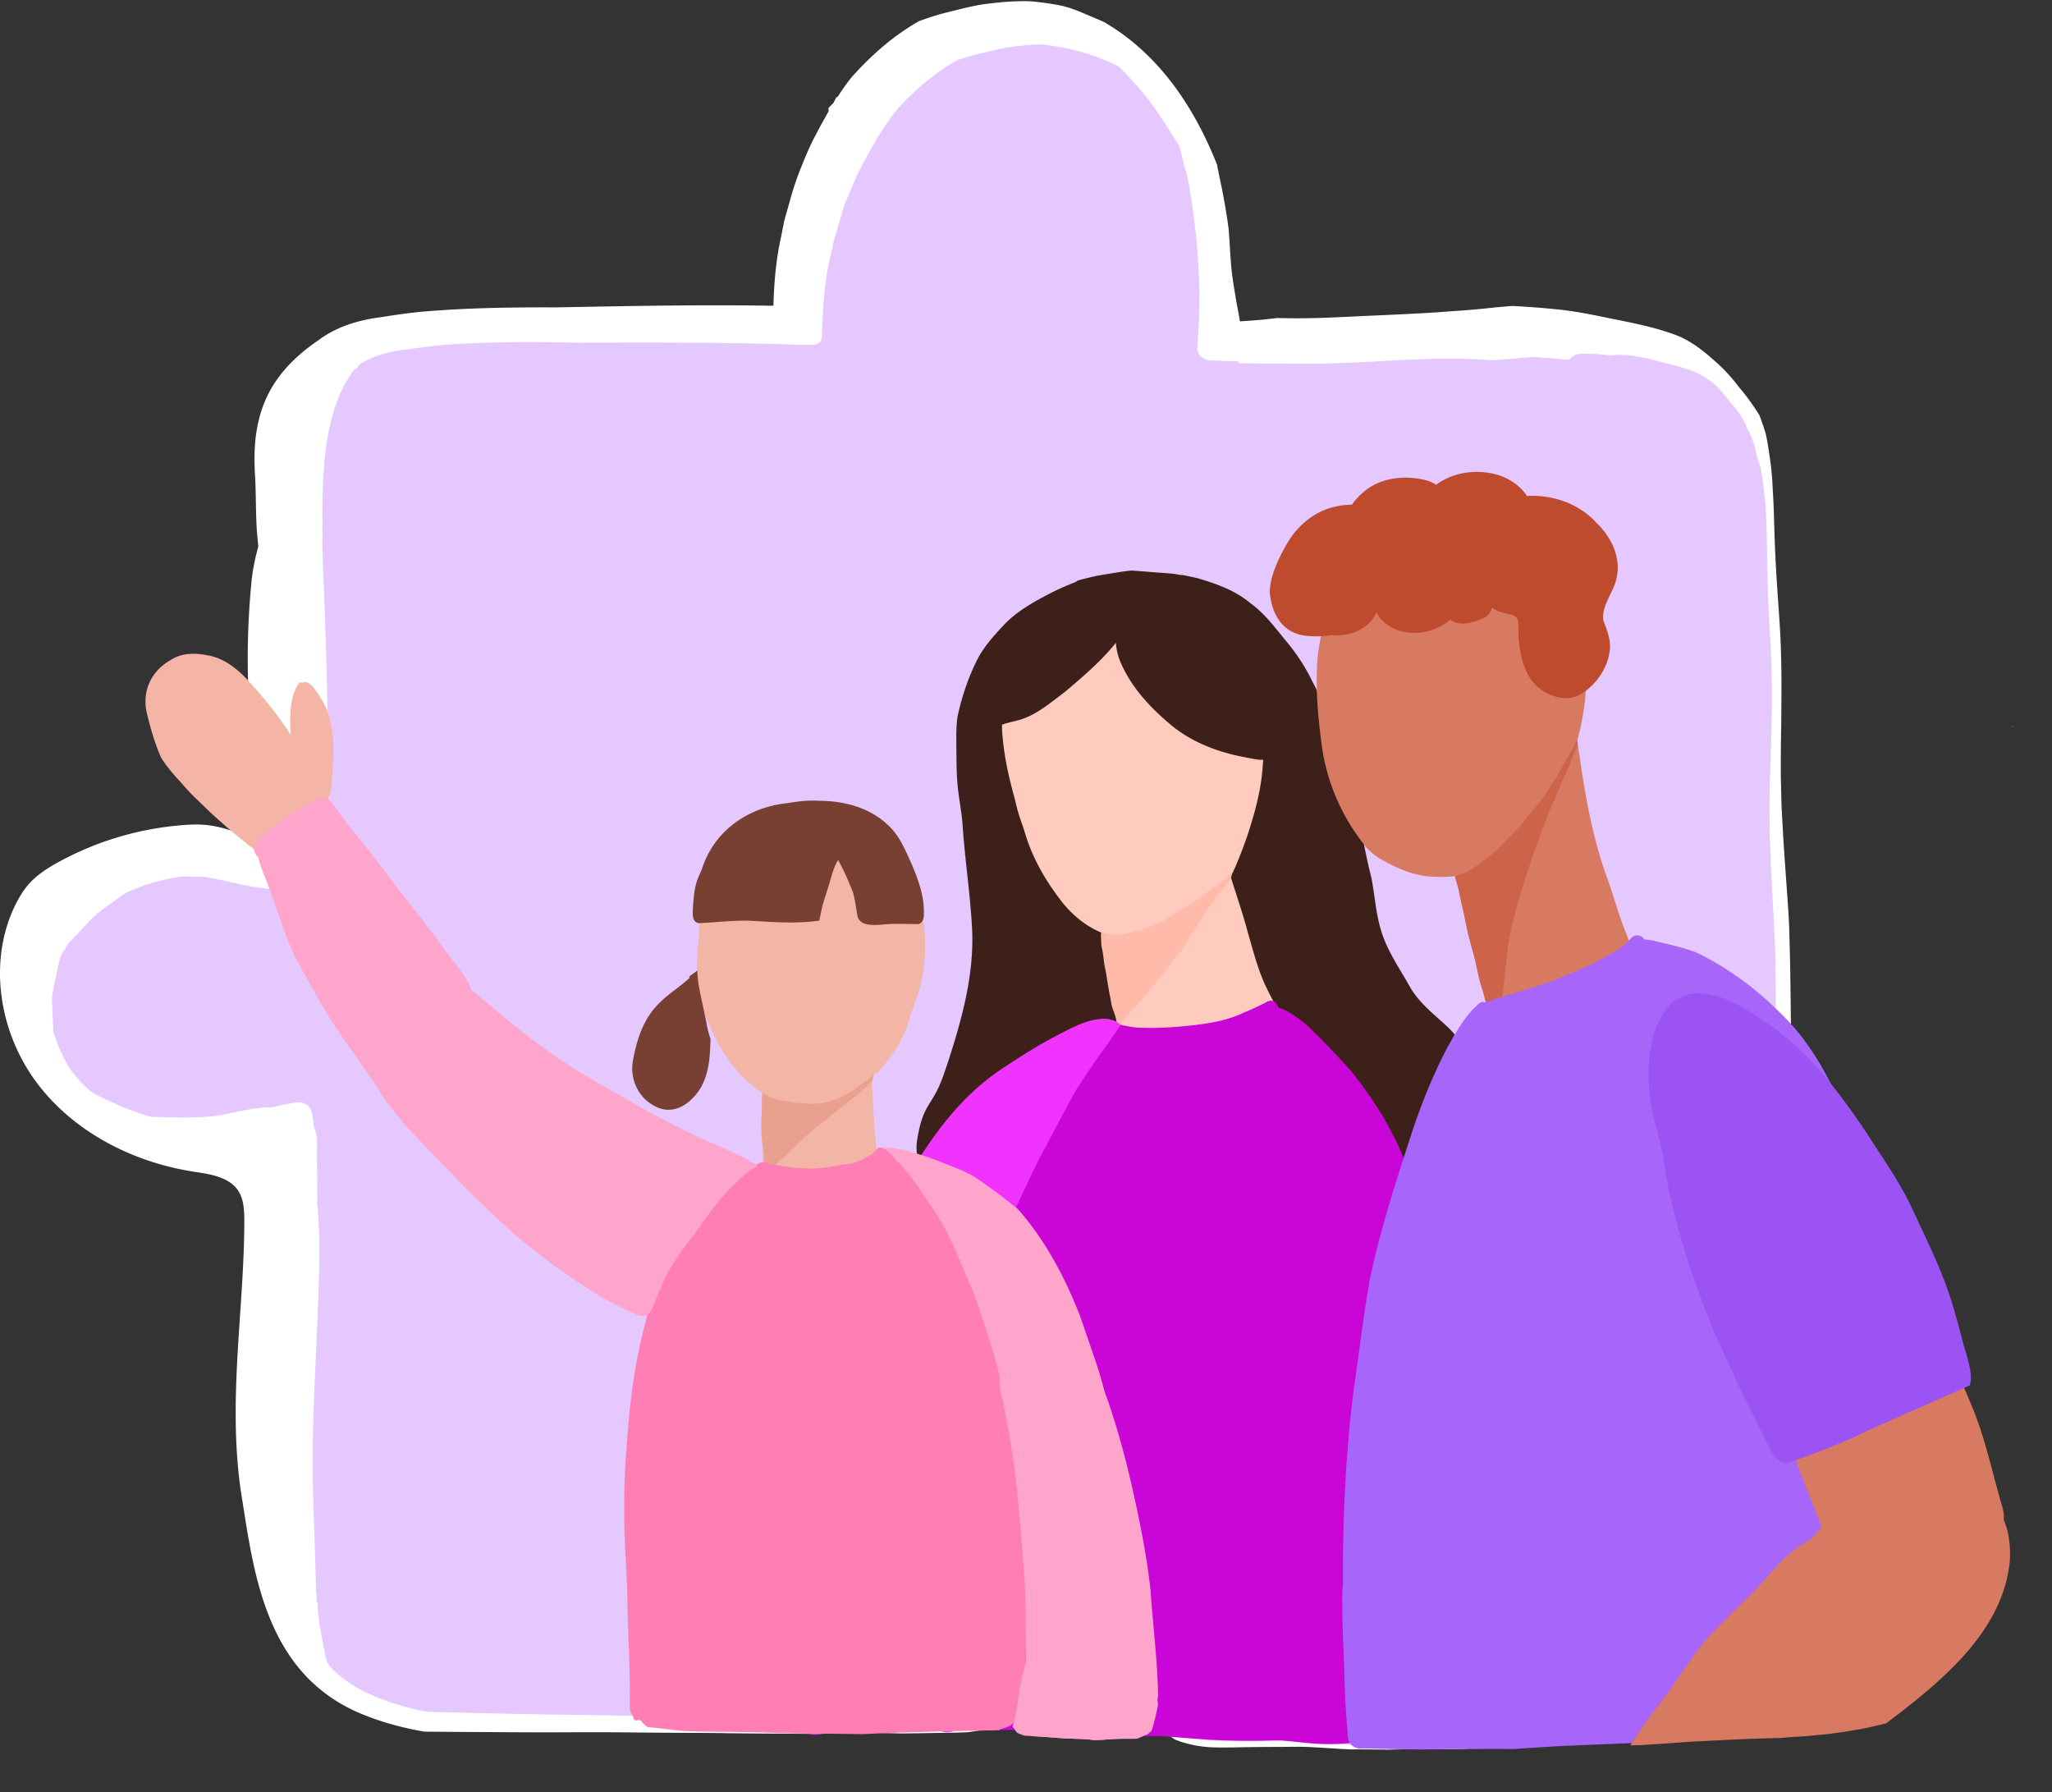
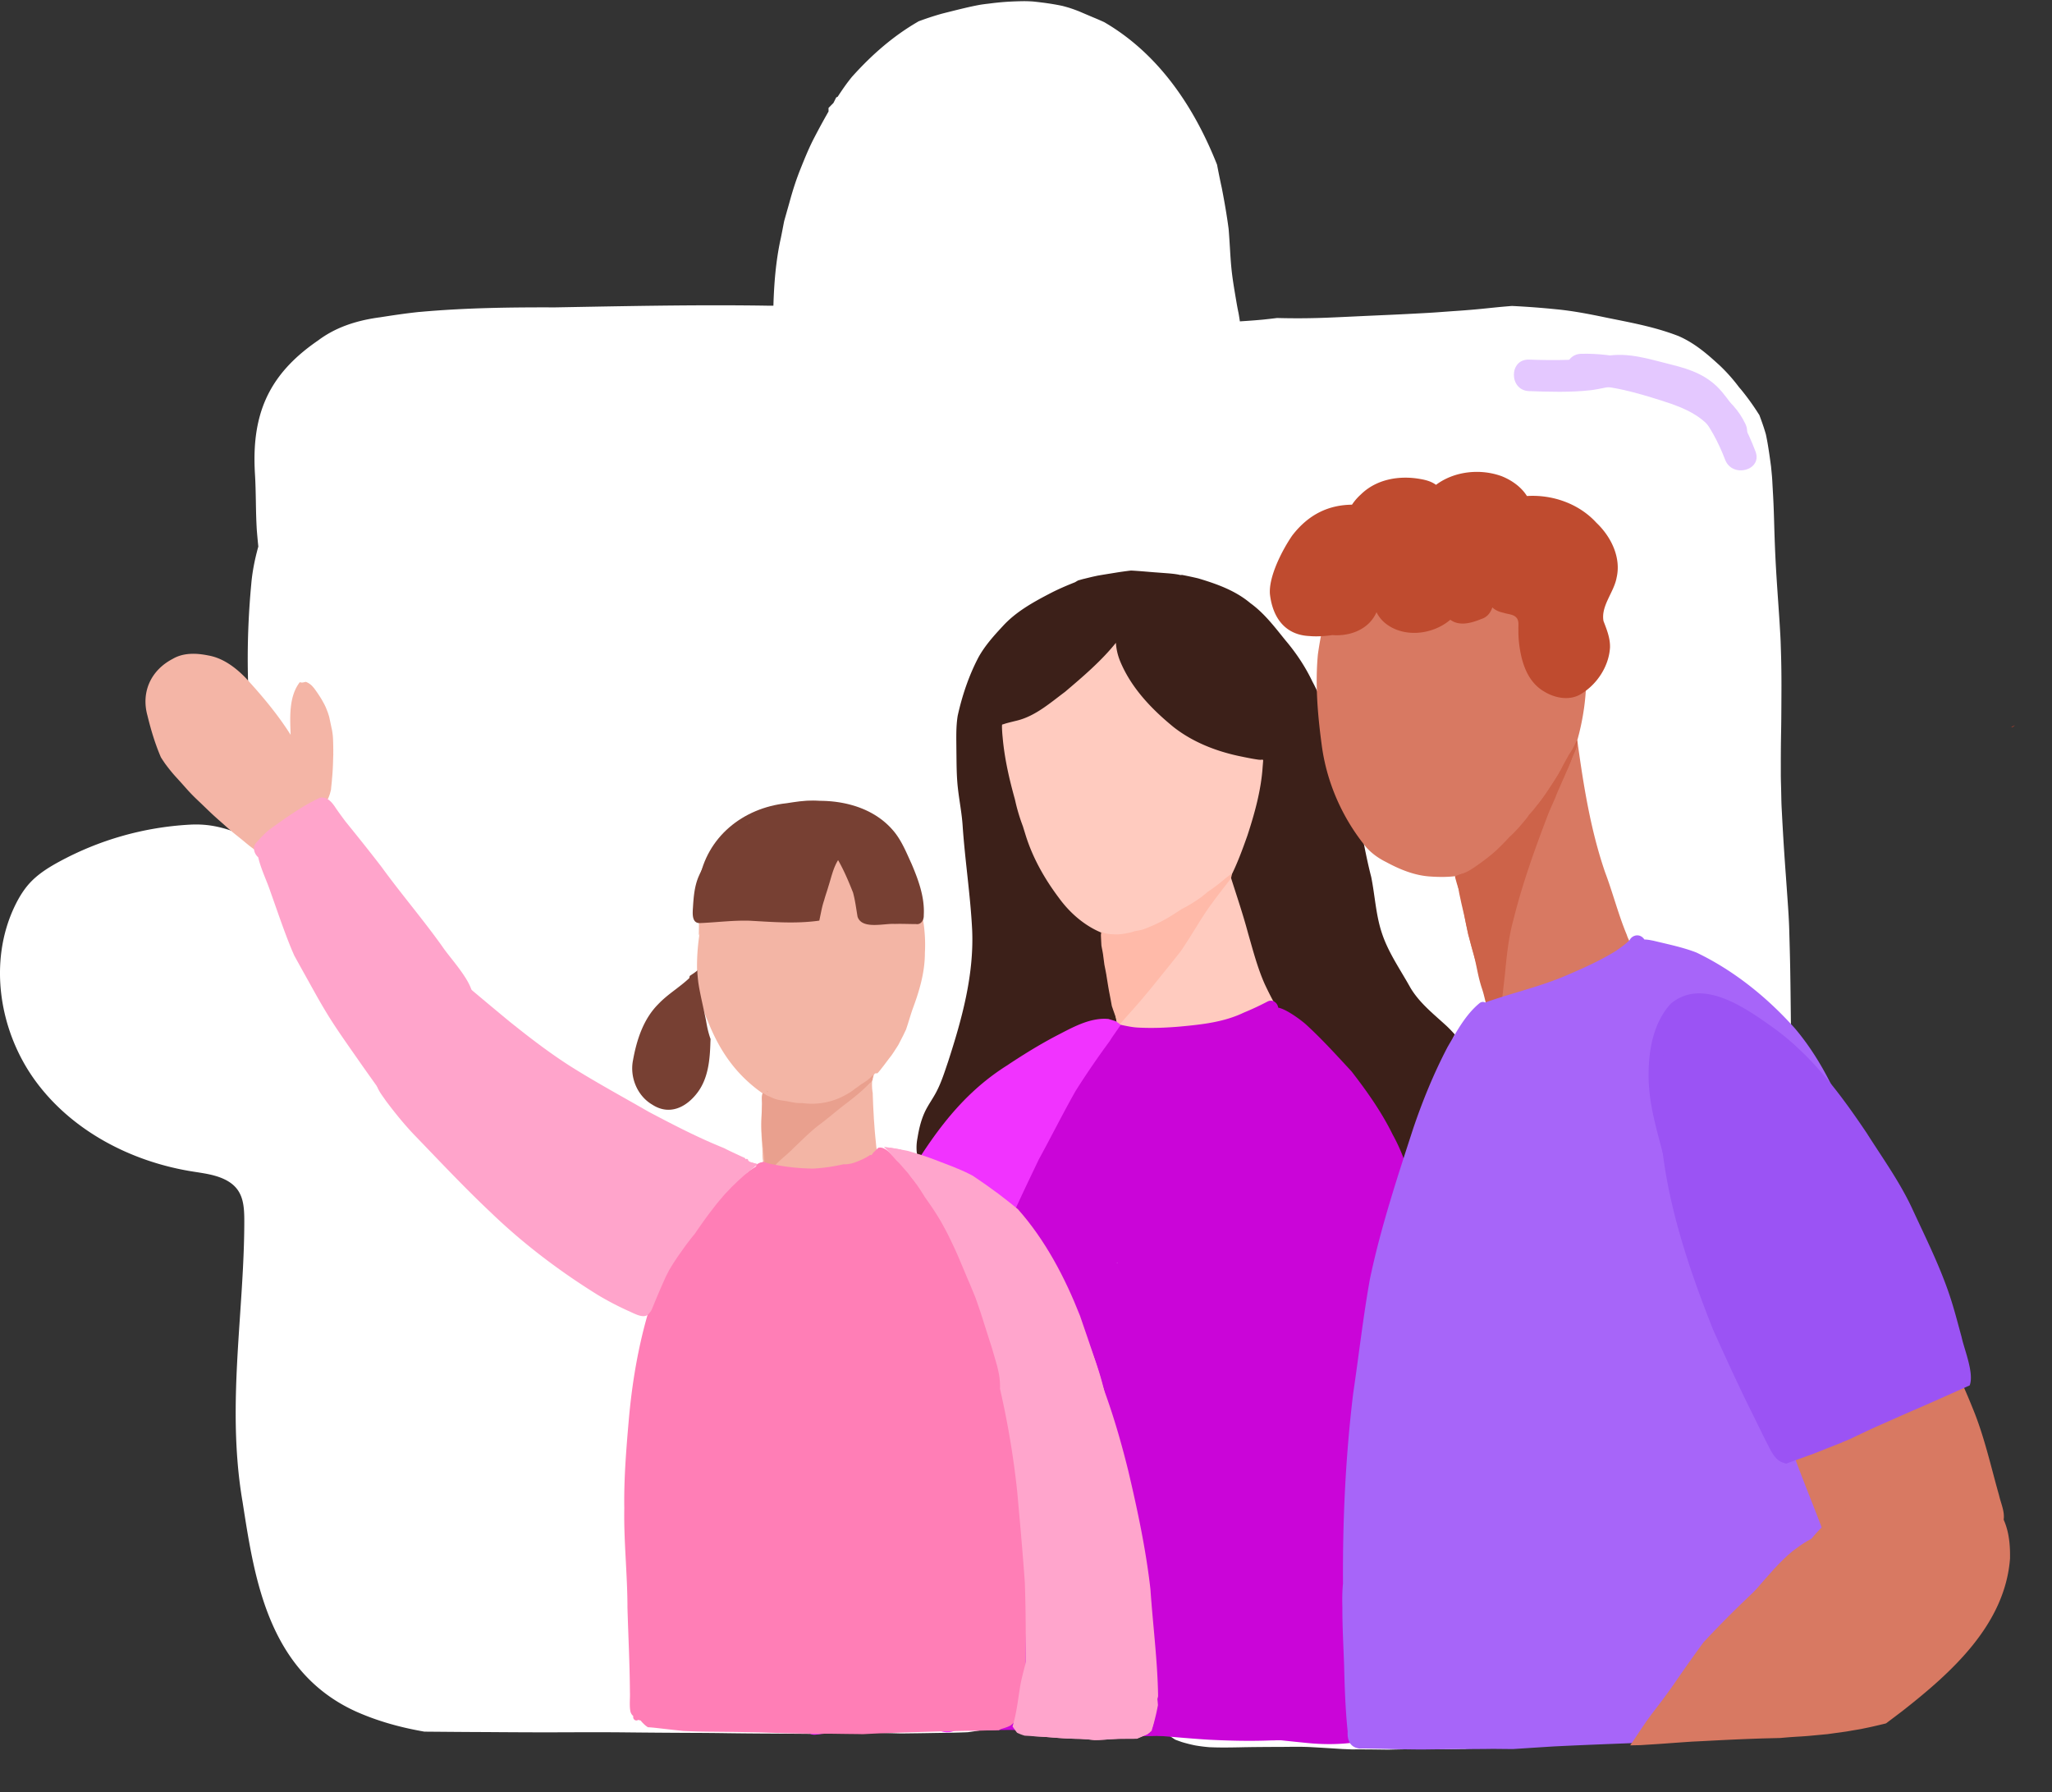
<svg xmlns="http://www.w3.org/2000/svg" fill="none" height="262" width="300">
  <rect width="100%" height="100%" fill="#333333" stroke="none" />
  <path d="M294.261 106.262c-.077.019-.154.035-.236.054.182-.1.364-.197.546-.298l-.314.244zm-31.006-13.174s-.015.007-.019.01c0 0 .007 0 .007-.003.008-.003.011-.007.019-.011.004 0 .011-.007.015-.011l-.019.015zm-9.315-19.802l-.665.302c.309-.193.618-.387.931-.576l.444-.232c-.235.17-.475.336-.71.502zm-8.588-3.127l-.012-.03c.429-.206.858-.41 1.29-.612l-1.274.638z" fill="#ff4227" />
  <path d="M90.192 71.674l-.023.008s-.027.011-.043.015c.043-.015.081-.03.123-.05l-.057.023zM71.164 99.15l-.664.279c.062-.027.12-.058.182-.085l1.386-.58 1.313-.546-2.213.928zm-1.848-32.48c.124-.152.252-.303.376-.454.042 0 .085-.007.123-.011-.166.155-.332.31-.499.46z" fill="#ff7c39" />
  <path d="M126.06 96.852c.011 0 .018-.004.03-.008a.067.067 0 0 0-.03.008zm-.032.008l-.031.008h-.007c-.008 0-.016 0-.023.004-.027.007-.054.011-.081.019.035-.008.073-.02.111-.027.016 0 .031-.008.046-.011-.003 0-.011 0-.015.003z" fill="#ff9661" />
  <path d="M125.996 96.868h-.006c.006 0 .009 0 .014-.003h-.008z" fill="#ff9661" />
  <path d="M262.254 178.612c0 1.613-.015 3.109-.046 4.575l-.023.885c-.035 1.25-.066 2.495-.089 3.744-.008.568-.02 1.137-.031 1.705-.023 1.121-.047 2.282-.047 3.403v2.39c0 1.856 0 3.716.016 5.572v.112l-.004.112c-.116 2.309-.282 4.629-.44 6.872-.077 1.11-.166 2.22-.255 3.333-.097 1.253-.197 2.506-.282 3.759a398.836 398.836 0 0 0-.46 8.039c-.073 1.547-.127 3.133-.181 4.668-.112 3.24-.224 6.593-.537 9.934a365.16 365.16 0 0 1-.66 6.481l-.109.967-.552.8c-.753 1.091-1.552 2.057-2.17 2.781a31.342 31.342 0 0 1-2.349 2.424l-.054.05c-.544.484-1.131.956-1.796 1.451l-.923.684-1.147.066c-.706.042-1.417.089-2.124.139l-1.17.085c-2.113.155-4.303.317-6.469.441-1.275.069-2.623.147-3.94.251-.76.058-1.514.136-2.309.221-.352.034-.707.073-1.058.108-2.391.24-4.956.441-8.065.638l-.996.042-.27.008c-.549.016-1.097.031-1.646.035h-.911c-.595 0-1.19 0-1.781.019-1.641.047-3.333.12-5.032.225l-.104.034h-.51c-.035 0-.073.004-.108 0-1.672.062-3.329.055-4.932.047a178.308 178.308 0 0 0-3.271.008c-.661.011-1.317.023-1.974.038l-.463.012-1.765-.023c-1.159-.016-2.325-.02-3.476-.012h-.089l-1.418-.058a450.476 450.476 0 0 0-4.646-.282c-1.093-.058-2.224-.047-3.422-.035-.374.004-.749.008-1.124.008h-.359c-1.452.007-2.904.015-4.36.038-.34.004-.676.012-1.016.02-1.398.027-2.839.054-4.318-.008h-.1a22.987 22.987 0 0 1-2.101-.259l-.116-.023a21.449 21.449 0 0 1-1.854-.468l-.127-.043c-.147-.05-.298-.104-.444-.158l-.441-.163-.39-.263a44.568 44.568 0 0 1-1.046-.727l-.097-.069a47.88 47.88 0 0 1-.962-.762c-.185-.151-.37-.302-.56-.449l-.042-.031a15.714 15.714 0 0 1-.444-.367l-.553-.46-.324-.514a18.66 18.66 0 0 1-.421-.696l-.05-.086-.047-.085a36.194 36.194 0 0 1-.629-1.299l-.298-.638-.054-.7a15.713 15.713 0 0 1 1.263-7.386l.074-.162.085-.159c1.162-2.096 2.518-3.975 3.831-5.796.985-1.369 1.919-2.661 2.738-3.995a75.744 75.744 0 0 0 2.928-5.545c.069-.298.143-.6.208-.897l.023-.089a39.12 39.12 0 0 0 1.182-9.443c0-.565-.015-1.133-.038-1.686v-.039c-.244-6.481-2.26-12.974-5.84-18.797a48.53 48.53 0 0 0-3.063-2.901 16.016 16.016 0 0 0-1.305-1.017c-1.545-.873-3.399-1.705-5.971-2.675l-.027-.012a38.696 38.696 0 0 0-3.793-1.021l-1.803-.321c-.796.012-1.526.016-2.221.012-.251.015-.502.035-.753.058-4.812.932-11.478 3.178-16.256 8.596l-.05.058-.05.054a26.86 26.86 0 0 0-6.747 12.606c-.02.538-.031 1.079-.031 1.617 0 1.922.131 3.874.386 5.808.722 3.662 2.124 7.189 3.607 10.92l.552 1.389.047.108c.154.255.884 1.446.884 1.446.186.313.367.63.545.947.231.406.452.793.672 1.149a44.556 44.556 0 0 0 1.514 2.285c.54.758 1.151 1.501 1.799 2.29.41.498.819.997 1.221 1.512l.081.108c.282.386.564.804.861 1.276l.054.085.051.089c.378.677.699 1.33 1.004 1.964l.336.689 1.247 2.509c.162.344.321.7.464 1.052l.077.186.058.189c.085.294.17.584.247.878l.031.112.023.112c.147.712.267 1.439.363 2.166l.016.131.007.132c.027.41.047.82.066 1.226l.147 3.43-3.384.553c-.529.085-1.058.166-1.587.239l-.15.02-.151.007-.255.012h-.05c-1.151.046-2.302.066-3.41.081l-1.063.016c-1.587.031-3.182.05-4.781.069h-.069l-5.149-.135c-1.44-.039-2.97-.066-4.449.023-.765.046-1.533.105-2.302.166l-.17.016h-.17a2034.59 2034.59 0 0 0-8.558-.062 632.697 632.697 0 0 1-4.569-.046 417.756 417.756 0 0 0-5.005-.047 1442.46 1442.46 0 0 1-10.29-.077c-2.904-.027-5.85-.016-8.7-.008l-2.133.008c-2.363 0-4.758-.012-7.075-.027-1.17-.008-2.337-.016-3.507-.02-2.43-.011-4.85-.034-7.272-.054h-.325l-.32-.058c-3.611-.646-6.794-1.593-9.725-2.9-12.656-5.766-14.75-19.126-16.43-29.857l-.123-.789c-.676-3.932-1.004-8.174-1.004-12.973s.324-9.617.637-14.281c.305-4.532.622-9.211.622-13.793 0-2.595-.217-4.768-2.82-6.056-1.514-.746-3.229-.932-4.893-1.203-8.89-1.45-17.484-5.928-22.81-13.201-5.326-7.274-6.937-17.448-3.032-25.577.583-1.21 1.282-2.378 2.19-3.368 1.201-1.307 2.734-2.27 4.295-3.116a45.151 45.151 0 0 1 19.125-5.418c3.546-.19 5.925.773 9.022 2.007-.023-.611-.05-1.218-.073-1.829-.151-3.701-.31-7.525-.31-11.323 0-1.755.032-3.368.101-4.93a115.29 115.29 0 0 1-.293-8.175c0-3.596.173-7.247.51-10.847.146-1.751.478-3.534 1.038-5.56-.073-.712-.143-1.458-.208-2.255l-.008-.081c-.093-1.45-.12-2.885-.143-4.27-.027-1.372-.05-2.667-.131-3.959-.046-.777-.07-1.52-.07-2.22 0-7.683 2.789-12.88 9.32-17.354 2.375-1.783 5.337-2.885 9.056-3.372 1.723-.271 3.727-.577 5.751-.785h.054c6.829-.615 13.518-.681 19.728-.662l3.565-.065c9.053-.163 18.415-.333 27.657-.182.243 0 .49.004.734.004.092-3.117.339-6.55 1.093-9.923.139-.677.27-1.361.401-2.046l.078-.398.332-1.175c.15-.534.305-1.064.452-1.597.505-1.849 1.004-3.357 1.56-4.75l.038-.096c.599-1.489 1.213-3.031 2.013-4.567a100.285 100.285 0 0 1 2.093-3.84v-.522l.718-.73.406-.809.212-.096c.294-.449.607-.92.939-1.392.328-.468.687-.948 1.073-1.423l.066-.082.07-.077c3.016-3.357 6.086-5.932 9.381-7.873l.313-.186.339-.123a42.072 42.072 0 0 1 3.028-.979l.468-.12c.988-.247 1.977-.499 2.966-.73.653-.155 1.27-.287 1.892-.407.522-.1 1.008-.158 1.441-.208l.382-.047a41.508 41.508 0 0 1 2.345-.232 52.395 52.395 0 0 1 2.51-.093h.131c.452.008.966.016 1.537.082.406.042.819.096 1.236.147.954.127 1.812.27 2.65.444l.112.023.112.031c.336.09.73.198 1.143.337.382.127.742.263 1.074.39l.115.047.723.31c.498.212.996.424 1.494.633.414.17.823.348 1.232.534l.19.085.177.104c6.941 4.092 12.386 10.952 16.187 20.39l.139.345.069.364c.205 1.047.398 2.003.599 2.923l.027.112.011.07c.429 2.2.738 4.056.974 5.827l.011.09.008.088c.073.882.127 1.756.178 2.603.061 1.005.119 1.956.208 2.904.143 1.527.406 3.062.68 4.69l.031.17c.112.677.22 1.261.332 1.79l.015.07.012.07c.066.371.127.75.182 1.133.042 0 .081-.004.123-.008a98.136 98.136 0 0 0 3.252-.247c.576-.062 1.178-.128 1.777-.201l.282-.035.285.008a109.211 109.211 0 0 0 7.138-.058c1.313-.054 2.63-.116 3.947-.178.981-.047 1.962-.093 2.943-.136 2.294-.1 5.005-.224 7.747-.382l.514-.031c.61-.035 1.216-.082 1.827-.128l1.274-.093a126.708 126.708 0 0 0 5.55-.476l1.062-.108c.607-.058 1.209-.108 1.804-.158l.251-.02.251.012c2.124.108 4.198.267 6.172.468 2.244.213 4.402.607 6.94 1.133.606.128 1.205.247 1.807.367 2.963.596 6.029 1.21 9.053 2.37l.085.032.085.035c2.48 1.086 4.403 2.842 5.948 4.25l.062.057a25.08 25.08 0 0 1 2.819 3.183c.074.081.255.29.255.29l.031.039a35.564 35.564 0 0 1 2.445 3.375l.224.348.143.391c.17.456.332.916.486 1.377l.023.07c.085.27.17.54.248.807l.046.159.035.162c.108.522.197.998.27 1.447.147.897.286 1.844.436 2.989l.012.077.008.077c.015.19.035.376.054.565.046.468.096.955.123 1.473.039.731.124 2.247.124 2.247.077 1.415.12 2.835.158 4.203.016.58.035 1.164.054 1.744.058 1.76.143 3.543.248 5.298.088 1.45.189 2.9.289 4.35l.108 1.582c.074 1.056.136 2.12.197 3.183.047.812.066 1.608.089 2.378l.02.65c.034 1.26.054 2.614.054 4.253 0 1.025-.008 2.053-.012 3.078l-.008 1.149c-.004.99-.019 1.98-.038 2.966l-.02 1.357a246.84 246.84 0 0 0-.015 2.854v1.589c0 .553.015 1.11.031 1.663.008.317.019.638.023.955l.012.538c.011.611.023 1.191.054 1.755.1 1.93.224 4.215.374 6.481.074 1.102.151 2.201.232 3.299l.185 2.614.07.994c.104 1.465.208 2.981.251 4.512l.008.314c.054 1.867.108 3.801.139 5.719.034 2.115.058 4.234.081 6.349l.038 4.103c.024 2.502.047 5 .074 7.502.031 2.506.085 5.062.139 7.537.081 3.639.162 7.401.162 11.125z" fill="#fff" />
  <g fill="#dbb5ff" opacity=".75">
    <path d="M251.618 249.776s-.016.015-.024.027c-.027.031-.05.062-.077.09z" />
-     <path d="M172.592 22.105c-.054-.248-.112-.495-.169-.743-.344-.557-.7-1.102-1.036-1.64-1.618-2.587-3.251-5.077-5.31-7.343a74.048 74.048 0 0 0-2.476-2.618c-3.572-1.844-7.5-2.908-11.574-3.271-.213.007-.429.011-.642.02-.795.038-1.587.115-2.379.2.093-.011.189-.02.282-.03-.529.057-1.07.1-1.591.193-.583.1-1.163.216-1.742.344-1.101.24-2.197.499-3.294.758a37.51 37.51 0 0 0-2.654.808 1.2 1.2 0 0 0-.227.104c-3.16 1.81-5.948 4.211-8.443 6.891a.97.97 0 0 0-.062.07c-.313.375-.614.762-.904 1.16a63.458 63.458 0 0 0-1.475 2.15l-.008.008c-.007.007-.011.015-.015.023 0 0 0 .004-.004.008 0 0 0 .003-.004.007v.008l-.05.073-.016.028c-.007.015-.019.03-.03.046 0 .008-.008.012-.008.015 0 0-.004.008-.008.008 0 0 0 .004-.004.008v.008c-.077.116-.15.235-.224.351a96.01 96.01 0 0 0-2.363 4.146c-.954 1.763-1.673 3.627-2.464 5.468a13.03 13.03 0 0 0-.607 1.775c-.359 1.318-.764 2.621-1.158 3.932a.754.754 0 0 0-.027.101c-.163.77-.321 1.539-.491 2.3-.938 3.868-1.139 7.8-1.247 11.749a1.205 1.205 0 0 1-1.202 1.171c-1.143 0-2.286 0-3.425-.034-10.374-.337-20.752-.275-31.13-.263-6.476-.128-12.96-.147-19.422.324-1.877.163-3.746.414-5.612.677-2.429.27-4.827.886-6.882 2.231-.166.34-.429.596-.742.766-4.943 6.55-4.619 16.868-4.615 25.124 0 .108-.011.209-.023.309.093 2.773.197 5.545.301 8.318.251 6.616.483 13.24.456 19.864-.023 5.519-.043 11.18-.556 16.675-.174 1.86-.607 3.685-2.441 4.532a3.776 3.776 0 0 1-1.672.352 6.95 6.95 0 0 1-1.229.178c-.309.216-.68.344-1.058.363a1.884 1.884 0 0 1-.873.159c-3.38-.143-6.654-1.195-9.98-1.748-.057-.008-.111-.023-.17-.031a109.494 109.494 0 0 0-3.19-.058 28.326 28.326 0 0 0-8.338 2.413c-1.352.932-2.7 1.871-3.982 2.896-1.301 1.037-2.306 2.32-3.453 3.508-.281.293-.575.583-.857.877a29.867 29.867 0 0 1-1.054 1.621c-.047.22-.124.417-.232.587-.444 1.907-.885 3.821-1.193 5.747.03 1.701.139 3.406.208 5.069.193.573.394 1.137.599 1.69a20.071 20.071 0 0 0 1.792 3.62c.911 1.318 2.012 2.482 3.24 3.519 1.707.931 3.418 1.682 4.797 2.25 1.182.487 2.464.94 3.8 1.33 2.963.089 5.956.213 8.887-.065 2.931-.279 5.716-1.416 8.694-1.284a42.642 42.642 0 0 1 3.607-.731c1.039-.166 2.066.309 2.352 1.388.193.723.274 1.45.305 2.177.634 1.203.452 2.676.464 3.995.023 2.359.058 4.718.03 7.076.537 5.511.27 11.149.059 16.655-.325 8.264-.862 16.485-.676 24.761.116 5.166.343 10.332.467 15.498.058.43.097.863.093 1.292v.031c.065.182.112.379.123.599.085 2.015.495 3.983.83 5.963.143.541.263 1.083.306 1.628.015.031.034.062.05.097.112.212.19.444.22.68.012.02.023.043.039.062.1.159.22.31.32.468.031.05.062.104.093.159a19.1 19.1 0 0 0 5.36 3.766c2.808 1.307 5.713 2.162 8.683 2.749.07.016.139.024.212.024 2.38.058 4.766.12 7.149.17 3.515.073 7.037.166 10.551.216 3.623.051 7.242.085 10.865.178 3.425.089 6.851.178 10.277.244 3.194.062 6.388.182 9.582.251 2.842.058 5.681.128 8.52.197h.1c.776-.05 1.553-.096 2.329-.131 1.587-.07 3.194-.023 4.781.046 1.692.07 3.384.147 5.075.217 1.588.008 3.171.015 4.758.008 1.46 0 2.924.015 4.384-.02.077 0 .151 0 .228-.004.139-.015.274-.034.413-.05a1.198 1.198 0 0 0 1.047-1.237v-.012a.98.98 0 0 0-.008-.108c-.07-.6-.162-1.199-.27-1.794-.008-.031-.012-.062-.02-.093-.054-.221-.116-.441-.177-.661a.96.96 0 0 0-.047-.14c-.108-.27-.224-.541-.343-.808-.39-.82-.784-1.639-1.178-2.463s-.757-1.655-1.186-2.456c-.016-.031-.035-.058-.05-.089-.217-.351-.441-.7-.68-1.04-1.016-1.342-2.105-2.606-3.063-3.994a49.616 49.616 0 0 1-1.606-2.51c-.429-.715-.811-1.458-1.225-2.185-.32-.549-.649-1.09-.965-1.639a.995.995 0 0 1-.089-.186c-1.645-4.397-3.441-8.774-4.272-13.422-.003-.031-.011-.062-.015-.097a47.687 47.687 0 0 1-.251-8.399c.004-.077.015-.155.035-.228a30.8 30.8 0 0 1 8.01-14.532c4.858-5.329 11.683-8.334 18.704-9.552.047-.007.089-.011.135-.015.363-.027.73-.05 1.097-.066h.077c.819.02 1.642.027 2.465.027.077 0 .15.008.224.023.702.14 1.409.271 2.12.414 1.452.337 2.885.747 4.298 1.234.008 0 .012.004.02.008 2.502.989 4.7 1.968 6.666 3.136.038.023.077.046.112.073.591.422 1.155.874 1.699 1.361a53.14 53.14 0 0 1 3.453 3.395c.062.066.116.136.158.213 3.801 6.33 6.064 13.654 6.218 21.029.128 4.072-.39 8.294-1.456 12.239-.096.398-.2.8-.301 1.198-.023.085-.05.167-.089.244a79.755 79.755 0 0 1-3.317 6.067c-2.07 3.264-4.685 6.164-6.624 9.509a.904.904 0 0 0-.069.135 11.843 11.843 0 0 0-1.02 5.217c.008.159.042.313.108.456.143.321.29.638.448.952.073.135.151.266.228.402.066.112.154.212.251.301.108.093.216.186.328.279.487.394.962.808 1.452 1.195.282.208.564.41.85.611.101.069.209.127.325.166.54.182 1.093.329 1.649.452.564.109 1.127.186 1.699.236 1.703.101 3.406.07 5.11.07 1.587 0 3.174.023 4.758.039 1.591.019 3.186 0 4.773.108 1.793.127 3.585.271 5.377.417.065 0 .173.008.243.012 1.282.012 2.561.039 3.835.074.568.015 1.135.034 1.699.05.8-.004 1.599-.012 2.399-.012 2.719 0 5.434.135 8.157.081-.031 0-.062 0-.093.008.058 0 .116-.004.174-.008H213.663a155.9 155.9 0 0 1 5.557-.166c.927-.011 1.854.016 2.781.019.606.008 1.22 0 1.827-.007l.857-.023c2.65-.124 5.295-.279 7.937-.499 1.151-.093 2.294-.209 3.449-.279 1.34-.085 2.684-.139 4.028-.189 2.53-.101 5.056-.255 7.585-.399.607-.034 1.213-.065 1.819-.092a1.21 1.21 0 0 0 .657-.229c.429-.317.85-.645 1.255-.993a26.699 26.699 0 0 0 2.136-2.146 31.287 31.287 0 0 0 1.707-2.093c.124-.166.201-.363.228-.568.259-2.026.494-4.052.718-6.079.522-4.791.63-9.609.939-14.412.174-2.707.367-5.41.595-8.113.2-2.366.447-4.725.652-7.088.197-2.251.39-4.497.541-6.752v-.073c.023-2.614.066-5.232.112-7.846v-.105c.031-1.724.112-3.445.166-5.17.05-1.554.12-3.109.189-4.663v.019c.054-1.497.093-2.993.12-4.493.1-6.203-.031-12.413 0-18.62.019-3.871.05-7.741.077-11.612.012-2.108.023-4.219.023-6.327 0-1.995-.027-3.99-.05-5.986-.023-1.786-.135-3.577-.228-5.359-.1-1.976-.22-3.949-.316-5.925-.109-2.18-.194-4.361-.271-6.546-.038-1.071-.015-2.146-.038-3.221-.02-.905-.004-1.81.011-2.715.023-1.222.039-2.444.077-3.666.043-1.431.097-2.862.128-4.292.062-2.781.139-5.565.104-8.349-.011-.975-.015-1.949-.054-2.924a203.339 203.339 0 0 0-.143-3.136c-.104-1.991-.216-3.975-.301-5.966-.081-1.802-.135-3.6-.166-5.402-.035-1.953-.039-3.914-.116-5.863-.031-.75-.062-1.504-.089-2.254-.023-.634-.092-1.272-.139-1.907a92.444 92.444 0 0 0-.347-2.703v.004c-.008-.042-.012-.081-.02-.124 0-.015 0-.027-.004-.042a32.377 32.377 0 0 0-.212-1.245c0-.008-.004-.016-.004-.023s0-.02-.004-.027c0-.012-.007-.02-.007-.031s-.004-.024-.008-.04c-.066-.231-.131-.46-.201-.691-.07-.225-.147-.445-.224-.67l-.104-.313c-.02-.05-.035-.1-.051-.15 0-.012-.011-.02-.015-.031-.301-.859-.63-1.71-.981-2.549-1.823-2.486-4.144-4.636-6.631-6.438-2.561-2.726-5.801-3.855-10.038-4.273-2.572-.317-5.16-.456-7.747-.507-.36-.05-.719-.104-1.082-.143-1.954-.232-3.916-.41-5.886-.545-.054 0-.112-.004-.166 0-.548.035-1.097.074-1.641.116-1.178.1-2.356.209-3.534.29-.274.02-.545.035-.819.05-3.039-.174-6.079-.317-9.126-.181-6.952.19-13.881.862-20.84.669-2.426.011-4.851-.004-7.277-.058a8.154 8.154 0 0 1-.038-.31h-.112a7.608 7.608 0 0 1-.46.035 1.58 1.58 0 0 1-.378-.035h-1.167c-.181 0-.355-.027-.517-.07h-1.414c-.973 0-2.024-.889-1.931-1.933.734-8.287.093-16.508-1.379-24.667-.371-1.342-.745-2.676-1.039-3.995z" />
-     <path d="M256.622 65.529c-2.673-9.459-14.974-15-24-12.142-2.811.89-1.61 5.336 1.225 4.439 6.612-2.096 16.333 1.821 18.341 8.925.803 2.846 5.241 1.636 4.434-1.226z" />
    <path d="M255.185 61.993c-1.858-3.952-5.731-6.071-9.69-7.432-4.588-1.574-9.427-2.966-14.317-2.842-2.955.073-2.966 4.679 0 4.605 4.086-.104 7.983 1.048 11.845 2.27 3.314 1.048 6.628 2.398 8.192 5.723 1.259 2.68 5.225.344 3.97-2.324z" />
    <path d="M256.648 65.982c-1.197-3.12-2.734-6.13-4.897-8.697-1.981-2.35-4.468-3.263-7.361-3.975-3.19-.785-6.291-1.848-9.59-1.268-3.765.66-7.438.66-11.254.526-2.958-.105-2.955 4.5 0 4.605s6.01.205 8.999-.131c1.386-.155 2.784-.596 4.171-.662 1.386-.065 2.951.51 4.349.855 2.468.607 5.237.87 7.033 2.842 1.796 1.972 3.159 4.629 4.117 7.13 1.05 2.739 5.499 1.552 4.433-1.225z" />
  </g>
  <path d="M172.355 84.015s.017 0 .024.007a.062.062 0 0 1-.024-.007zm-13.454.34s.017-.003.024-.006a.064.064 0 0 0-.024.007zm-.513.284s-.01 0-.014.003a.06.06 0 0 0 .024-.007h-.01z" fill="#ffe545" />
-   <path d="M210.162 157.708s0-.007.004-.014c0-.007.004-.011.004-.015 0 .011-.008.019-.011.029zm-.185.558l.011-.034v-.007a.152.152 0 0 1-.015.041zm-.035.107s0-.011.003-.014c0 .003 0 .007-.003.01 0 0 0-.007.003-.01 0-.008.004-.011.008-.018 0 .01-.008.018-.011.028zm-2.301 7.785l.01-.032-.01.032z" fill="#db77e8" />
  <path d="M165.349 83.406c.093 0 .186.008.278.012 1.105.066 2.202.17 3.303.255h.019c.599.046 1.197.089 1.8.135.513.043 1.023.093 1.529.186l-.058-.012c.027 0 .054.008.077.016h-.007.019c.124.038.243.07.382.058.035 0 .07-.008.105-.016a55.887 55.887 0 0 1 2.375.507c2.715.812 5.43 1.771 7.628 3.623 2.047 1.474 3.561 3.492 5.132 5.433 1.557 1.837 2.912 3.863 3.944 6.04 1.83 3.365 2.657 7.104 4.086 10.635 2.475 5.684 2.966 11.972 4.507 17.911.556 2.734.672 5.553 1.564 8.218.939 2.857 2.708 5.348 4.156 7.962 1.29 2.181 3.279 3.766 5.129 5.452.486.441.938.913 1.371 1.4-.066.143-.132.29-.201.433-.039.085-.073.174-.108.259-.104.259-.213.515-.317.77-.228.549-.452 1.098-.68 1.643-.131.314-.243.631-.363.944a342 342 0 0 1-.347.916 8.593 8.593 0 0 0-.166.449c-.004.015-.012.031-.016.046a.036.036 0 0 1-.007.02v.011c-.008.023-.016.043-.024.07v.004l-.081.243v.012c-.004.015-.008.031-.015.046v.008l-.197.592c0 .007-.004.015-.008.027v.004a.058.058 0 0 1-.008.023c-.019.062-.042.124-.061.185-.016.047-.031.089-.043.136a1.657 1.657 0 0 0-.042.131c0 .004 0 .008-.004.016v.011c0 .012-.008.024-.012.035v.004c0 .008-.008.015-.008.027 0 .008 0 .012-.003.016v.015c0 .012-.008.023-.012.031 0 .004 0 .008-.004.015v.008c0 .008-.008.019-.008.027-.03.093-.058.19-.085.283l-.278.928c-.042.135-.085.27-.119.406l-.429 1.612c-.104.395-.197.789-.297 1.187-.097.387-.194.774-.286 1.164-.035.155-.074.31-.112.464-.077.194-.159.387-.236.58-.1.256-.205.507-.305.762-.039.101-.085.201-.124.306-.177.464-.359.928-.536 1.396-.139.359-.29.719-.41 1.086-.174.518-.344 1.04-.517 1.562a7.361 7.361 0 0 0-.116.395c-.56.251-1.112.479-1.649.684-3.982 1.756-8.285 2.429-12.603 2.607-3.603.317-7.218.178-10.825.1-4.573-.158-9.041-1.504-13.622-1.52-2.124.07-4.271.24-6.353.677-1.128.321-2.225.723-3.356 1.04-3.422.901-6.914 1.543-10.467 1.458-1.309.043-2.626.109-3.928-.058-1.27-.232-2.522-.634-3.734-1.071-3.527-1.516-6.242-3.96-5.423-8.132.205-1.257.495-2.494 1.02-3.662.486-1.075 1.205-2.019 1.745-3.063.727-1.388 1.19-2.888 1.696-4.369 2.016-6.215 3.8-12.645 3.526-19.239-.255-5.135-1.054-10.212-1.398-15.336-.124-1.814-.487-3.596-.687-5.402-.213-1.852-.194-3.716-.221-5.58-.007-1.678-.081-3.364.19-5.031.652-2.954 1.641-5.893 3.055-8.577.938-1.682 2.232-3.125 3.537-4.524 1.889-2.073 4.361-3.457 6.821-4.737 1.209-.635 2.46-1.172 3.731-1.675.15-.089.301-.178.455-.267.267-.077.533-.147.804-.228h.035c.393-.1.787-.193 1.181-.29.221-.05.441-.096.657-.143h-.004c.073-.02.147-.03.22-.046l.062-.012a148.71 148.71 0 0 1 1.904-.313c.579-.093 1.159-.193 1.738-.27.386-.055.772-.105 1.163-.148z" fill="#3c2019" />
  <g fill="#ffcbbf">
    <path d="M148.802 95.478c0-.006.002-.009.005-.014a.027.027 0 0 1-.005.01zm-.019.028l-.006.008c0-.006.006-.008.006-.014zm-.422.854s.011-.018.014-.029c-.003.011-.011.022-.014.03zm-.364.875s-.003.015-.007.022v-.007c0 .007-.004.011-.008.018v-.007.008c0-.012.008-.023.012-.038z" />
    <path d="M185.594 147.935l-.869.441-.544.243c-.147.07-.298.143-.448.205-.394.159-.788.313-1.182.472-.409.131-.823.263-1.232.39a23.031 23.031 0 0 1-2.564.623c-.653.12-1.31.232-1.97.298l-.931.093c-.776.077-1.553.158-2.333.205.023 0 .051 0 .074-.004a35.5 35.5 0 0 1-4.496-.016h.066c-1.452-.104-2.885-.359-4.33-.518a11.971 11.971 0 0 0-1.228-.093 2.679 2.679 0 0 1-.398-1.11c-.37-2.072-.664-4.157-1.023-6.229-.298-2.003-.63-4.006-.977-6.002a3.488 3.488 0 0 1-.05-.541c-2.546-1.013-4.739-2.92-6.35-5.139-2.105-2.8-3.858-5.894-4.889-9.254-.12-.391-.244-.781-.363-1.172v-.007a26.876 26.876 0 0 1-1.136-3.782l-.054-.228c-.83-2.974-1.518-5.987-1.784-9.057a19.085 19.085 0 0 1-.097-1.547c.05-.796.089-1.601.162-2.397.027-.306.058-.615.085-.921.016-.146.024-.293.043-.44.069-.484.135-.963.205-1.45.092-.457.193-.905.285-1.362.016-.065.035-.127.054-.193l.128-.468c.058-.209.104-.418.17-.623.123-.36.239-.719.363-1.078v-.008l.228-.542c.058-.143.112-.29.177-.429.008-.011.012-.027.02-.038.011-.024.027-.05.038-.074.089-.182.182-.36.271-.541.019-.043.042-.085.061-.128v-.004s0-.007.008-.007v-.004c.166-.283.321-.569.487-.851.181-.31.367-.611.556-.917.216-.355.444-.707.676-1.055.081-.031.162-.058.247-.074 2.522-3.372 6.222-6.338 10.517-6.798 7.226-.715 15.518 3.183 19.84 8.975 2.703 3.968 3.665 8.887 3.665 13.693 0 1.211-.062 2.413-.17 3.593-.22 3.422-1.17 6.833-2.225 10.058-.722 2.038-1.475 4.103-2.456 6.04.873 2.765 1.788 5.433 2.533 8.221.73 2.521 1.391 5.112 2.465 7.51a48.085 48.085 0 0 0 1.757 3.407c-.367.204-.73.413-1.089.63zm-20.672 3.395s-.039 0-.058-.004a2.391 2.391 0 0 1-.229-.108l.627.12c-.112 0-.228-.004-.34-.008z" />
  </g>
  <path d="M180.057 127.998c-.035.429-.379.777-.63 1.102-.753.978-1.522 1.949-2.244 2.954-1.433 1.918-2.58 4.026-3.908 6.014-.209.321-.417.642-.63.959-.506.642-1.016 1.28-1.525 1.921-.529.666-1.074 1.319-1.603 1.988-.491.599-.97 1.207-1.464 1.802-.49.592-.985 1.176-1.483 1.763-.463.522-.915 1.048-1.383 1.567-.324.359-.645.715-.961 1.082-.232.267-.456.538-.688.805-.089-.279-.177-.557-.274-.836v-.003.003c-.182-.541-.378-1.079-.568-1.62l.02.054-.07-.205c-.015-.05-.035-.096-.05-.147 0-.007-.004-.011-.008-.019 0 .008.004.016.008.019v.004c-.016-.05-.035-.104-.05-.154a86.132 86.132 0 0 0-.317-1.698c-.185-.936-.324-1.879-.479-2.815 0 .008 0 .015.008.023-.027-.162-.062-.325-.089-.483-.066-.356-.139-.708-.209-1.064-.058-.444-.115-.889-.177-1.338v-.007-.031c-.066-.472-.17-.936-.255-1.404-.023-.395-.043-.785-.062-1.18-.008-.27-.039-.587.085-.839 0 0 0-.007-.004-.011l.162.081c.097.054.209.093.317.124.27.073.545.131.823.147.146.011.293.019.44.023.463.035.931.008 1.386-.062.105-.016.213-.027.317-.046.124-.028.247-.055.371-.078h.008c.092-.015.185-.035.278-.058a4.45 4.45 0 0 0 .745-.212c.058-.012.116-.024.174-.031l.448-.082a3.94 3.94 0 0 0 .456-.104c-.012 0-.023.008-.035.012.197-.062.39-.128.583-.202.209-.077.409-.162.614-.247.344-.143.688-.298 1.024-.46.004 0 .007-.004.011-.008.023-.012.05-.023.07-.035.046-.023.096-.042.139-.065.046-.02.092-.043.139-.066 0 0-.004 0-.008.004.359-.174.703-.364 1.047-.561a19.539 19.539 0 0 0 .892-.538c.436-.286.877-.56 1.313-.846.151-.078.301-.159.452-.236.127-.07.255-.136.378-.209.197-.112.39-.232.584-.344.166-.097.324-.205.486-.31.329-.208.645-.429.966-.653.135-.097.262-.209.394-.313.131-.105.266-.209.39-.325.027-.027.058-.054.089-.081.092-.062.181-.124.274-.19.189-.131.382-.255.564-.394.201-.147.397-.294.594-.445.182-.139.36-.282.541-.421.155-.124.309-.252.46-.383.054-.051.112-.097.166-.147l.749-.569c.073-.054.143-.112.216-.166a1 1 0 0 1-.003.282z" fill="#ffbaa9" />
  <path d="M169.513 134.833l.024-.011a.185.185 0 0 1-.024.011zm-.348.167c.003 0 .005-.002.007-.004 0 0-.004 0-.007.004z" fill="#ffbaa9" />
  <path d="M163.422 84.815c.359 0 .722.004 1.085.008.297 0 .595.004.896 0 .444 0 .892-.015 1.336.023.163.016.325.043.483.078h.012c.1.027.201.061.301.096.077.039.151.078.228.116a.24.24 0 0 0 .266-.035c.016 0 .035.008.051.012.007.012.019.02.03.027.047.031.109.035.159.012.803.166 1.599.36 2.394.58 4.241.997 8.227 3.225 11.212 6.411 3.071 3.678 5.415 8.314 5.415 13.156 0 .7-.05 1.399-.151 2.103-.1.596-.201 1.187-.278 1.787-.027.205-.054.41-.066.611.089 1.013-.992 2.123-1.969 1.45a1.6 1.6 0 0 1-.24-.209 1.96 1.96 0 0 1-.583.012c-.989-.136-1.966-.348-2.943-.549-3.426-.743-6.755-2.069-9.512-4.239-3.237-2.648-6.207-5.761-7.806-9.66a8.461 8.461 0 0 1-.598-2.637c-2.152 2.68-4.867 4.985-7.45 7.178-2.163 1.608-4.314 3.518-6.983 4.184-.549.135-1.097.266-1.642.417-.351.108-.71.279-1.081.159-.939-.379-.919-1.435-.9-2.405.008-.368.016-.727-.031-1.029-.108-1.412.22-2.784.742-4.088.448-1.075.753-2.204 1.313-3.228.807-1.346 1.861-2.526 2.962-3.635 2.074-2.294 4.789-3.894 7.659-4.981 1.506-.541 3.024-1.048 4.576-1.435.367-.092.734-.193 1.105-.297z" fill="#3c2019" />
  <path d="M205.436 172.219c-.047.112-.078.224-.116.336-.101.31-.201.623-.305.932-.105.317-.209.638-.313.955-.047.144-.105.287-.139.434-.112.475-.24.951-.359 1.426-.143.565-.282 1.133-.429 1.698-.019.074-.031.151-.047.224l-.139.758c-.123.681-.251 1.358-.374 2.038-.054.286-.105.572-.143.859-.085.653-.17 1.307-.259 1.96-.05.398-.112.801-.158 1.199-.105.959-.228 1.914-.301 2.877l-.082 1.056a33.9 33.9 0 0 0-.061.669c-.027.379-.058.758-.085 1.14-.016.225-.043.449-.047.673v.066c-.007.356-.015.711-.019 1.063l-.062.631c-.011.135-.019.267-.031.402-.073.642-.143 1.284-.204 1.929-.398 3.372-.873 6.636-1.082 9.981-.332 3.875-.278 7.769-.502 11.647-.417 6.756-.656 13.527-.529 20.294-.012 3.337-.429 6.663-.321 10.004.051 1.562.294 3.113.329 4.675.054.762.042 1.814-.475 2.375-.638-.043-1.275-.082-1.916-.124l-1.197-.081c-.274-.02-.549-.047-.823-.055l-2.321-.092c-.236-.008-.475 0-.715 0-.482 0-.969.007-1.456.011-.617.004-1.235.023-1.849.035-1.364.035-2.723.043-4.087.05l-1.255-.023c0-.023.004-.05.004-.073a.86.86 0 0 0-.614-.836 1.142 1.142 0 0 0-.321-.058h-.865c-.645.004-1.294 0-1.935.047-.328.023-.66.042-.988.073-.383.035-.769.078-1.151.109-.634.05-1.271.112-1.912.131-.738.023-1.468.043-2.205.05h.019c-.548.004-1.097.027-1.641.051-.089 0-.174.011-.263.019-.012-.008-.019-.019-.031-.027-1.166.015-2.329.038-3.495.062-4.372.05-8.725-.387-13.081-.739-.402.031-.8.062-1.198.089l-.938.058c-.634-.05-1.267-.101-1.9-.143-.703-.05-1.41-.112-2.117-.132h.081c-.37-.011-.745-.019-1.116-.031-.367-.011-.73 0-1.097.004-.594 0-1.189.004-1.788.008-1.004.004-2.008.008-3.016.008-.332-.058-.661-.12-.989-.178-.544-.058-1.139-.077-1.487-.572-1.159-2.92-1.294-6.149-1.433-9.262-.108-2.9-.212-5.8-.166-8.7.421-8.129.383-16.315 1.885-24.343.336-2.142.676-4.281 1.132-6.4.019-.1.042-.201.069-.301-.448-.058-.861-.418-1.027-.851-.166-.429-.182-.889-.217-1.342-.316-2.765.533-5.445.939-8.155 1.07-6.021 3.24-11.74 5.627-17.328.823-1.953 1.831-3.813 2.904-5.634.34-.65.688-1.296 1.047-1.938 2.623-5.019 5.573-9.888 9.377-14.11.433-.422 2.372-2.943 3.523-3.585.112-.24.332-.429.598-.418.835.174 1.769.383 2.588.418 2.059.112 4.129.027 6.179-.151 3.171-.297 6.365-.634 9.277-2.026a41.214 41.214 0 0 0 3.476-1.62c.753-.402 1.472.174 1.576.885 1.309.248 3.627 2.046 4.117 2.514 2.325 2.13 4.457 4.493 6.601 6.806 2.255 2.908 4.395 5.935 6.021 9.246.965 1.74 1.668 3.499 2.22 5.336-.131.336-.266.677-.397 1.021zm-42.125 12.455c.031 0 .062-.007.097-.007-.043-.016-.085-.027-.128-.039.012.016.019.031.031.046z" fill="#ca05d8" />
  <path d="M185.819 253.351c-.062.754-.857.886-1.468.774-1.178-.02-2.352-.023-3.53-.035-2.201-.027-4.426.224-6.612-.058-.405-.101-.826-.665-.378-.978-.185-.341.035-.812.398-.921.525-.112 1.073.078 1.606.105 1.499.181 3.024.348 4.527.437 1.267.05 2.53-.031 3.796-.058.618-.012 1.742-.205 1.665.734z" fill="#ca05d8" />
  <path d="M190.422 253.344c-1.453.626-2.986 1.109-4.589 1.075-3.02.123-6.04.05-9.056-.101-2.457-.147-4.909-.379-7.358-.572a.312.312 0 0 1-.324-.314c-.07-.781 2-.413 2.549-.518 2.271-.035 4.538.047 6.809.035a131.21 131.21 0 0 0 6.488-.216c1.85-.163 3.816-.36 5.481.607z" fill="#ca05d8" />
  <path d="M198.746 253.934c-.046.595-1.73.282-2.193.352-1.232-.008-2.464-.027-3.696.035-7.099.274-14.229-.074-21.13-1.582 2.576-.162 5.183-.437 7.763-.306 2.526.171 5.055.314 7.585.418 3.055.151 6.009.17 9.034.511.807.081 1.61.212 2.417.274.147.012.228.159.213.294z" fill="#ca05d8" />
  <path d="M198.931 254.306a.365.365 0 0 1-.286.317c-2.583.418-5.21.422-7.813.143-3.982-.39-7.952-.858-11.922-1.326-2.808-.34-5.558-1.048-8.358-1.435 6.593-.819 13.247.302 19.805 1.141 2.391.294 4.778.681 7.184.804.363.093 1.436-.166 1.394.356z" fill="#ca05d8" />
  <path d="M163.828 149.856c-.078.105-.151.213-.224.318l-.464.672c-.174.252-.351.503-.525.754-.085.12-.158.248-.239.372-.058.089-.116.178-.174.27a121.23 121.23 0 0 0-4.952 7.239c-1.869 3.303-3.568 6.706-5.391 10.035-2.383 4.992-4.727 9.791-6.604 14.969-.954 2.819-1.657 5.712-2.383 8.596-3.299 16.075-5.987 32.332-4.16 48.732.193 2.099.433 4.188.946 6.237.209 1.11.58 2.181.8 3.287.235 1.489-1.394 2.131-2.626 1.814-1.383-.437-2.816-.518-4.253-.375-3.669.467-7.357.313-11.042.421-1.008.101-2.012.236-3.02.348-.436.062-.888.085-1.251-.209a1.395 1.395 0 0 1-.417-.502 1.235 1.235 0 0 1-.151-.263c-.622-.905-1.097-1.899-1.518-2.912-1.56-5.074-2.657-10.584-3.047-15.835-.494-7.448.676-14.517 2.217-21.71 1.491-5.406 3.793-10.556 5.577-15.87 2.611-7.447 6.268-14.493 10.092-21.376 4.36-7.436 8.67-14.347 16.128-19.068 2.368-1.578 4.785-3.074 7.303-4.397 2.345-1.202 4.89-2.687 7.597-2.448.313.097.626.19.939.287.054.019.108.038.158.058a8.468 8.468 0 0 1 .506.359c.05.035.097.078.147.112.019.016.035.024.054.035l-.027.054z" fill="#f133ff" />
  <path d="M135.217 139.313c.003 2.865-.827 5.615-1.823 8.275-.325.971-.611 1.961-.939 2.931-.147.294-.286.592-.429.886-.235.46-.467.916-.706 1.373a8.499 8.499 0 0 0-.17.266c-.271.422-.541.843-.827 1.253a61.4 61.4 0 0 0-.703.917c-.131.174-.262.352-.394.526-.173.216-.343.437-.513.657 0 0 0 .004-.004.008 0 0 0 .004-.004.007-.127.151-.251.302-.386.441-.02.02-.035.039-.054.054a.203.203 0 0 0-.066-.011c-.062 0-.139-.004-.201.011-.131.035-.208.159-.255.275-.023.058-.038.124-.054.189a.115.115 0 0 0-.007.035v.016c-.004.027-.008.054-.016.081 0 .012 0 .023-.008.035a.387.387 0 0 0-.05.062.806.806 0 0 0-.058.143c-.015.05-.031.1-.035.151a3.95 3.95 0 0 0-.023.293v-.015.189-.007c0 .034 0 .069-.004.108v-.023c-.007.174.004.344.008.518 0 .147.023.29.039.433.007.058.007.116.019.174l.035.174c.008.271.015.538.027.808l.031.801c.004.12.007.239.015.359.016.333.035.665.054.998.02.321.031.642.054.967 0-.02 0-.039-.004-.054.062.781.105 1.558.182 2.335.046.484.097.971.143 1.454.035.368.096.735.143 1.098.015.124.035.244.05.368.004.387.008.769.015 1.152.004.24.012.48.02.719-.236.24-.525.414-.858.464-1.012.132-2.039.174-3.047.337-1.622.278-3.26.379-4.901.39-2.105.058-4.229 0-6.233-.692-1.541-.309-1.816-1.133-1.8-2.591-.054-1.771-.305-3.693-.128-5.425.07-1.11.147-2.22.236-3.329-3.897-2.703-6.322-6.153-8.068-10.534-1.819-4.053-1.889-8.546-1.251-12.877-.055.089-.051.205-.109.267.081-2.533-.123-5.143.688-7.587.811-2.452 2.468-4.532 4.287-6.326 1.881-1.903 4.314-3.198 6.863-3.964 2.533-.743 5.218-.309 7.801-.105 2.121.151 4.214.72 6.049 1.806 2.703 1.721 4.426 4.703 5.43 7.684 1.162 3.155 1.973 6.469 1.973 9.838 0 .402-.011.8-.034 1.202z" fill="#f3b5a5" />
  <path d="M128.711 156.406v-.003s0-.003.003-.007c0 .004-.006.007-.009.013z" fill="#f3b5a5" />
  <path d="M127.569 157.564c.023.054.031.135.023.243-.023.078-.073.116-.108.174-.042.128-.12.283-.27.29-1.116 1.184-2.441 2.231-3.723 3.206-1.298.99-2.545 2.1-3.843 3.043-1.255.982-2.406 2.143-3.557 3.237-.877.916-1.923 1.663-2.773 2.602-.247.194-.495.387-.746.569l.047-.035-.112.081-.228-.093c-.143-.058-.286-.112-.429-.17l-.035-.355c-.03-.356-.038-.712-.065-1.064a27.184 27.184 0 0 0-.108-1.098c-.043-.367-.097-.735-.143-1.106 0 .012 0 .019.004.027 0-.027-.008-.05-.012-.077 0 .011 0 .019.004.027a1.666 1.666 0 0 1-.016-.14v-.027c-.007-.054-.011-.112-.019-.166a89.4 89.4 0 0 0 0-2.316c-.008-1.238-.015-2.475.043-3.736.019-.228.011-.591.096-.862.008.008.016.012.019.016.136.1.275.193.429.262.143.07.29.14.44.186.008 0 .012 0 .016.004l.143.077c.069.035.143.066.212.097.105.046.209.093.313.131.212.078.429.144.649.19.096.023.193.039.29.058.293.054.594.089.892.135h-.008.031c.193.043.386.078.579.116.425.089.854.159 1.29.159.139 0 .282 0 .421.004a10.073 10.073 0 0 0 6.508-1.307 6.302 6.302 0 0 0 1.147-.77c.1-.066.197-.131.297-.201.166-.112.325-.236.483-.356.05-.038.097-.077.147-.116.089-.054.181-.108.274-.162.174-.105.336-.224.502-.34.062-.043.12-.082.178-.132l.278-.232.008-.004a2.039 2.039 0 0 0 .278-.274l.023-.024c.062-.061.12-.127.181-.193a.497.497 0 0 1 .016.132.51.51 0 0 1-.07.266z" fill="#e9a08e" />
  <path d="M127.149 157.645l.004-.003-.004.003zm-14.927 1.94s.008.004.008.008l-.016-.008c-.061-.038-.119-.081-.177-.123.031 0 .062.004.096.012.085.03.151.096.189.173l-.1-.058zm.008 11.286l-.383-.151-.035-.359c-.03-.356-.038-.712-.065-1.064-.027-.367-.066-.73-.108-1.098-.043-.367-.097-.734-.143-1.106 0 .012 0 .02.004.027 0-.027-.008-.05-.012-.077 0 .012 0 .019.004.027-.008-.046-.012-.093-.016-.139v-.027c-.03-.282-.058-.565-.085-.851l-.023-.329c-.007-.119-.019-.239-.023-.359-.015-.553-.019-1.11-.015-1.667v-.178V163.482v.034c0-.166.004-.332.007-.495.024-.336.043-.672.047-1.013 0-.162.007-.328.007-.491v-.139c-.007-.228-.011-.456-.019-.685v-.119c0-.078 0-.155.004-.236.012-.109.027-.221.046-.325a.323.323 0 0 1 .155-.221c.015.016.031.028.046.043.116.085.228.162.355.228.167 1.419.07 2.866.008 4.292 0 1.625.267 3.106.244 4.71-.031.24 0 .507.027.778.019.185.038.375.038.553s-.015.325-.062.468z" fill="#e9a08e" />
  <path d="M135.054 133.807c.031.665-.386 1.399-1.139 1.276-1.031 0-2.062-.054-3.094-.02-1.56-.104-4.8.855-5.445-1.048-.205-1.179-.344-2.37-.661-3.53-.637-1.616-1.34-3.275-2.186-4.749-.73 1.157-1.023 2.638-1.425 3.863-.185.665-.44 1.331-.614 2.007a5.797 5.797 0 0 0-.116.352c-.131.429-.228.866-.32 1.303-.089.426-.174.851-.263 1.276v-.011-.016c0-.007 0-.015.004-.023 0 .008 0 .016-.004.023v.016c0 .019-.008.035-.012.054-3.379.483-6.801.201-10.192.012-2.433-.074-4.882.255-7.299.348-1.182.015-1.031-1.485-.977-2.309.092-1.504.216-3.036.803-4.443.699-1.616 1.649-3.136 2.758-4.505 1.398-1.473 3.124-2.583 4.881-3.585.981-.541 2.001-1.021 3.094-1.284 1.286-.672 2.626-1.272 4.063-1.535 4.75-.696 10.242.24 13.548 3.991 1.294 1.438 2.02 3.291 2.82 5.027.93 2.196 1.792 4.513 1.792 6.918 0 .193-.008.391-.016.588z" fill="#774033" />
-   <path d="M120.428 117.873c-.019.147-.154.325-.324.282-1.456-.124-2.939.074-4.36.321-5.002.789-8.899 4.71-11.324 8.956-.63 1.001-1.24 1.926-1.711 2.962 0-.986.058-1.991.502-2.892 2.638-5.283 7.655-10.055 13.83-10.19.73-.015 1.456.012 2.182.05.402.066 1.221-.069 1.205.515z" fill="#774033" />
  <path d="M122.402 118.205c-.842.066-1.657.236-2.495.244-.819-.05-1.711-.124-2.51-.023-6.392.549-12.301 2.552-14.225 9.339-.274 1.044-.579 2.03-.683 3.066 0 .259.05.804-.355.681-.557-.437 0-2.019.057-2.661 1.105-6.496 6.419-10.746 12.815-11.434 2.483-.379 5.28-.894 7.396.785z" fill="#774033" />
  <path d="M109.9 121.021c-.235.201-.579.221-.873.159a.732.732 0 0 1-.127.166l-.328.313c-.058.279-.298.387-.526.499-.575.495-1.104 1.133-1.83 1.408-.63.143-1.008-.704-.641-1.168.193-.267.421-.514.629-.766.444-.553 2.062-2.332 2.738-1.473.464.012 1.016.348.962.866zm-6.017 30.866l-.023.476c-.07 2.513-.305 5.216-1.85 7.301-1.642 2.216-4.136 3.457-6.662 1.809-2.186-1.279-3.299-4.017-2.804-6.481.537-2.973 1.514-6.024 3.7-8.209 1.363-1.442 3.101-2.448 4.538-3.805.011-.112.031-.217.062-.313.019-.016.038-.027.061-.043l.549-.371c.065-.043.127-.089.185-.136.081-.061.162-.119.236-.185.027-.023.054-.05.081-.077 0 .22.011.437.027.657.038.518.093 1.036.177 1.547.078.487.178.97.275 1.454.081.402.17.804.258 1.202.174.801.344 1.597.514 2.402l.023.139c.089.51.182 1.021.313 1.52.097.375.209.75.34 1.113z" fill="#774033" />
  <path d="M103.875 151.868s0 .006.003.009c0-.003 0-.006-.003-.009z" fill="#774033" />
  <path d="M150.068 234.137c-.054 3.329-.093 6.651-.143 9.98-.042.53-.008 1.068.027 1.601.05.77.101 1.539-.077 2.278a1.317 1.317 0 0 1-.301.495 5.31 5.31 0 0 1-.112.854c-.282 1.099-.788 2.232-1.742 2.905-.958.487-2.028.649-3.109.703-.568.008-1.132.02-1.7.027h-.513c-2.012-.065-4.029.14-6.045-.011-2.035-.097-4.036-.518-6.055-.723-.526.019-1.047.042-1.572.054-4.542-.031-9.092.116-13.634.178-4.661.015-9.319.406-13.985.398-2.668-.027-5.237-.777-7.797-1.458-.417.263-.83-.139-.722-.553a1.259 1.259 0 0 1-.421-.68c-.112-.511-.093-1.219-.078-1.86a13.4 13.4 0 0 0 .004-1.037c-.027-4.103-.243-8.198-.359-12.301 0-2.223-.12-4.466-.236-6.713-.139-2.602-.274-5.201-.228-7.768-.065-4.204.263-8.392.626-12.576.53-6.272 1.626-12.509 3.634-18.484.638-2.386 2.005-4.428 3.445-6.396 1.453-2.042 3.055-4.25 4.484-6.222 1.534-2.13 3.577-3.816 5.662-5.371a23.37 23.37 0 0 1 1.433-.959.817.817 0 0 1 .004-.232c.039-.027.081-.054.12-.077h.004c.116-.07.239-.14.363-.198.054-.019.104-.042.154-.061.02-.008.043-.012.066-.016h.039a.211.211 0 0 0 .216-.097c.456.097.904.318 1.367.368a31.23 31.23 0 0 0 6.037.642 26.003 26.003 0 0 0 4.36-.627h.066c.088 0 .173.008.262 0 .112-.007.228-.007.34-.027.104-.015.209-.035.309-.05.599-.101 1.159-.364 1.715-.599.17-.074.332-.159.494-.24.22-.116.44-.24.645-.379.031-.019.062-.043.093-.066.066 0 .127.008.193.019a4.05 4.05 0 0 0 .313-.406c.12-.104.235-.208.344-.324.104-.109.212-.217.316-.325.553-.186 1.159.193 1.615.618.251.233.502.465.753.7l.073-.023c.232 0 .367.228.371.437v.008a28.656 28.656 0 0 1 1.676 1.74c1.472 1.891 3.036 3.728 4.275 5.77a99.382 99.382 0 0 1 3.152 4.052c1.649 2.243 2.792 4.737 3.835 7.301 1.394 3.353 2.24 6.856 2.978 10.394a94.99 94.99 0 0 1 1.784 11.068 221.904 221.904 0 0 1 1.17 22.544c0 .58 0 1.16-.007 1.74z" fill="#ff7eb6" />
  <path d="M146.019 252.935c-1.58.024-3.163.051-4.743.078-2.433.042-4.87.123-7.303.193-2.29.066-4.581.139-6.867.251l-.989.051c-.664-.02-1.332-.024-1.997-.031-.73-.008-1.463-.02-2.193-.031-.684-.008-1.364 0-2.047 0h-.63c-2.116-.027-4.229-.07-6.341-.139-.696-.024-1.387-.055-2.082-.066-.807-.016-1.615-.027-2.422-.043-1.456-.027-2.912-.035-4.368-.054a106.084 106.084 0 0 1-3.986-.1h-.08c-.232-.024-.464-.047-.692-.074-.722-.077-1.444-.158-2.167-.24-.757-.085-1.51-.185-2.27-.232-.04 0-.078-.003-.12-.007a3.561 3.561 0 0 1-.676-.553c-.24-.232-.518-.507-.386-.863.077-.212.355-.402.579-.27 1.58 1.167 3.6.943 5.442.773 4.124-.452 8.269-.483 12.417-.387 8.214.143 16.429.209 24.644.004 2.14-.058 4.279-.05 6.419-.151 1.773-.127 3.298.132 4.943.55-.672.467-1.355.947-2.081 1.337zm-50.551-3.908c-.568.256-1.34.538-1.861.047-.545-.526-.607-1.632.015-2.115.467-.298.896.301.568.696.135.645.903.874 1.282 1.365v.003z" fill="#ff7eb6" />
  <path d="M95.07 248.54c-1.15.448-2.78-.758-2.047-1.934.445-.537 1.55-.077.981.631.313.46.715.889 1.066 1.303z" fill="#ff7eb6" />
  <path d="M110.429 170.459c-.112.081-.22.17-.325.263-.054.043-.104.081-.154.124-.332.255-.641.53-.958.8-.317.271-.622.553-.931.828-.139.123-.27.259-.405.386l-.58.557c-.104.097-.197.201-.293.302-.209.22-.413.437-.622.653-.089.093-.182.182-.263.283l-.502.587c-.247.291-.494.581-.73.882-.274.352-.552.704-.822 1.06a71.166 71.166 0 0 0-1.48 2.041c-.247.356-.498.712-.741 1.072l-.054.081c-.151.182-.301.359-.448.545-.012.016-.023.031-.039.046-.104.124-.201.26-.301.391-.154.201-.309.402-.463.607-.248.325-.48.669-.719 1.006-.216.305-.44.607-.645.92-.24.36-.482.719-.707 1.086-.13.217-.262.434-.394.65-.046.074-.08.155-.123.232l-.213.422c.012-.024.024-.043.035-.066-.023.042-.046.089-.07.135l.036-.069c-.078.154-.163.305-.232.464-.093.209-.186.413-.278.622-.132.294-.263.588-.39.882-.305.711-.607 1.423-.904 2.138-.116.287-.236.573-.352.855-.015.039-.03.077-.046.112a1.6 1.6 0 0 0-.054.108 1.51 1.51 0 0 1-.313.457c-.656 1.063-2.201.081-3.136-.31a43.567 43.567 0 0 1-4.383-2.293c-5.635-3.492-10.969-7.533-15.739-12.138-3.897-3.674-7.508-7.537-11.192-11.346-1.468-1.55-2.816-3.221-4.098-4.93-.471-.712-1.07-1.408-1.313-2.231-.039-.279.112-.457.305-.511.247-.731 1.518-1.713 1.8-2.127 2.808-3.194 5.268-6.717 8.404-9.605.425-.395.857-.781 1.286-1.168.587-.619 1.278-1.114 2.093-.53a685.943 685.943 0 0 0 5.52 4.602c2.861 2.297 5.773 4.54 8.867 6.516 3.734 2.355 7.624 4.458 11.447 6.662 3.611 1.907 7.253 3.802 11.05 5.325.035.02.069.035.104.054.371.19.745.372 1.124.55h-.004a.796.796 0 0 0 .05.023c.367.17.734.34 1.097.51.012.004.023.012.035.016.205.096.413.185.622.278.042.05.081.104.116.166.007.012.015.024.019.035.05-.027.1-.05.15-.073.058.023.112.05.17.073v.012c.02.158.139.286.282.344.367.151.746.263 1.132.352a10.77 10.77 0 0 0-.317.29z" fill="#ffa4cb" />
  <path d="M101.111 180.922s0-.003.003-.006l-.003.006zm9.315-10.461c-.159.116-.309.247-.464.371-.178.139-.344.294-.514.441a3.52 3.52 0 0 0-.22.201c-.374.139-.764.151-.807-.329.019-.286.298-.456.552-.503.271-.104.634-.421 1.008-.692.251.085.506.155.765.217-.108.096-.212.193-.317.29z" fill="#ffa4cb" />
  <g fill="#ffa5cc">
    <path d="M168.47 249.358l-.054 1.156c.39.6.301 1.466-.004 2.1-.1.224-.208.433-.316.626 0 0-.004 0-.008.004 0 0-.008.004-.008.008 0 0-.008.004-.008.008 0 0-.007.007-.011.007a29.6 29.6 0 0 0-.305.244c-.302.128-.603.259-.904.387-.212.089-.429.182-.641.27-.151 0-.305.004-.456.008-.456.004-.911.004-1.367.004-.382 0-.765 0-1.147.023-.464.023-.927.051-1.391.081-.413.031-.826.051-1.239.078-.189 0-.379.008-.564.011l-.24-.023c-.289-.027-.583-.066-.872-.085l-.866-.058c-.27-.015-.54-.015-.811-.023l-.683-.023c-.24-.008-.483-.008-.726-.027-.332-.02-.661-.043-.993-.066a62.677 62.677 0 0 1-1.197-.093h-.008l-.386-.031c-.533-.042-1.07-.069-1.607-.104-.231-.016-.463-.027-.691-.043-.63-.359-1.17-.847-1.309-1.605-.135-1.403.189-2.822.22-4.226.096-5.549.15-11.172-.054-16.705-.313-4.382-.707-8.755-1.101-13.133a125.773 125.773 0 0 0-2.526-15.104c0-.124.008-.247.008-.371a10.431 10.431 0 0 0-.155-1.744 18.619 18.619 0 0 0-.444-1.841c-.177-.611-.359-1.218-.533-1.829-.119-.41-.258-.816-.39-1.222-.162-.503-.316-1.009-.483-1.508-.046-.193-.119-.387-.181-.576-.131-.422-.263-.839-.394-1.257v.012c-.012-.031-.019-.066-.031-.097 0 .008.008.019.008.027-.101-.321-.201-.642-.309-.959-.193-.561-.386-1.125-.583-1.686-.108-.317-.24-.623-.367-.932-.182-.441-.359-.885-.545-1.326l-.011-.027c-.004-.012-.008-.024-.016-.035.004.011.008.023.016.035-.062-.151-.132-.302-.201-.453a638.278 638.278 0 0 0-1.483-3.519c-.444-1.044-.939-2.065-1.437-3.086-.278-.568-.587-1.121-.888-1.678-.271-.503-.576-.99-.877-1.473-.529-.847-1.105-1.663-1.68-2.475a22.642 22.642 0 0 0-.394-.626c-.135-.209-.263-.426-.406-.631-.142-.209-.289-.417-.436-.626-.104-.151-.205-.31-.317-.453-.177-.22-.351-.444-.529-.669l-.081-.104a3.26 3.26 0 0 0-.201-.317l-.44-.627c-.062-.085-.131-.162-.201-.243-.081-.097-.162-.197-.247-.294a3.203 3.203 0 0 0-.112-.128c0-.027 0-.05.008-.077l-.159-.093-.162-.178a7.264 7.264 0 0 0-.378-.386c-.043-.043-.085-.085-.132-.124-.058-.077-.116-.155-.177-.232.011-.023.027-.047.042-.07.162-.236.475-.127.695-.058.213.066.425.174.626.267.371.159.738.321 1.105.491.185.012.343.108.49.232a37.559 37.559 0 0 1 7.357 4.621c5.913 4.312 10.842 10.019 14.426 16.388 4.561 7.324 7.284 15.584 9.35 23.921 1.348 5.727 2.588 11.512 3.248 17.367.351 5.174 1.043 10.468 1.116 15.592-.158.815-.49 1.291-.861 1.419z" />
    <path d="M168.069 253.255s.007-.004.007-.007l-.007.007z" />
    <path d="M169.093 250.24c-.089.433-.204.859-.305 1.292-.011.034-.019.069-.031.104-.131.46-.262.924-.394 1.384l-.228.182c-.015.012-.03.023-.046.039-.008.008-.015.015-.023.019a.09.09 0 0 1-.027.019c.008-.007.015-.011.023-.019-.108.081-.212.166-.317.248-.297.127-.598.255-.896.386-.212.089-.424.182-.637.271-.154 0-.309.004-.463.008-.456.004-.912.004-1.368.004-.382 0-.764 0-1.147.023-.463.023-.927.05-1.39.081-.413.031-.826.054-1.24.077-.197 0-.394.008-.587.008a3.615 3.615 0 0 0-.216-.019c-.29-.027-.583-.066-.873-.085l-.865-.058c-.27-.016-.541-.016-.811-.023l-.684-.024c-.239-.007-.482-.007-.726-.027-.332-.019-.66-.042-.992-.066a72.114 72.114 0 0 1-1.198-.092h-.007l-.387-.031c-.533-.043-1.069-.07-1.606-.105-.533-.034-1.07-.065-1.603-.096-.081-.004-.162-.012-.247-.016a6.926 6.926 0 0 1-1.109-.429c0-.004-.003-.008-.007-.012 0 .004.007.008.007.012-.007-.012-.015-.019-.023-.027.004.008.008.011.016.015 0-.007-.008-.011-.016-.015-.224-.29-.429-.592-.641-.889.649-2.065.819-4.231 1.201-6.354.525-2.425 1.29-4.787 1.792-7.216.058-.263.108-.773.468-.808.366-.035.506.371.378.65a52.526 52.526 0 0 1-.456 3.101c-.726 3.384-.761 6.852-1.282 10.259 2.476.433 5.021.275 7.516.588 2.974.178 6.005.518 8.941-.166.482-.735.417-1.667.351-2.564-.027-.36-.05-.712-.042-1.044-.128-1.876.216-3.736.691-5.542.935 1.864 1.587 3.902 1.703 5.994l-.197.967z" />
    <path d="M168.076 253.248s-.005.002-.007.005c.002 0 .005-.005.007-.005zm-19.411.012l.007.007-.007-.007zm11.831-42.004c-.769-3.279-1.325-6.609-2.252-9.849-1.104-3.38-2.174-6.787-3.472-10.097-1.888-4.312-4.132-8.511-7.04-12.223-2.916-3.434-6.898-5.766-11-7.506-.958-.588-7.002-2.823-6.62-3.813.394.062.788.128 1.178.197.406.074.807.143 1.205.228.101.024.205.047.309.066 1.275.371 2.542.766 3.789 1.245 1.757.673 3.534 1.307 5.218 2.154.143.074.282.147.421.224.61.407 1.213.832 1.819 1.246.301.205.591.425.884.638.344.251.695.499 1.043.754.518.406 1.043.804 1.56 1.21.367.286.726.58 1.09.878l.193.158c4.005 4.513 6.886 10 9.08 15.592 1.568 4.613 3.279 9.18 4.163 13.998.838 3.825.734 7.611 1.039 11.447-.885-2.177-2.02-4.258-2.603-6.547z" />
    <path d="M153.834 191.013c-.931-1.605-2.267-3.04-3.078-4.757-.927-.425-1.329-1.546-1.989-2.281-1.935-2.444-3.824-4.992-6.257-6.964-2.055-1.532-4.133-3.036-6.199-4.556-.602-.386-1.498-.754-1.452-1.597.089-.928 1.189-.939 1.746-.398.907.537 1.857 1.017 2.757 1.57 1.093-.7 3.785 1.489 4.762 2.127 3.163 2.25 5.566 5.441 7.315 8.855 1.352 2.425 2.789 5.139 2.402 8.005z" />
    <path d="M162.708 214.214c-.046 2.429-.17 4.853-.096 7.282-.29-1.048-.584-2.158-.862-3.229-1.031-3.887-1.344-7.897-1.931-11.86-.614-3.666-1.765-7.197-3.151-10.638-1.329-3.662-2.673-7.344-4.681-10.696-.858-1.497-1.672-2.757-2.692-4.099-.294-.437-.838-.82-.811-1.392.069-.7 1.074-.534 1.213.046 4.596 4.466 7.087 10.476 9.292 16.377a45.04 45.04 0 0 1 3.719 18.209zm-27.405-41.266c-.224.182-.548.143-.78-.012a.851.851 0 0 1-.599.074c-.081-.116-.158-.236-.243-.344-.178-.221-.352-.445-.529-.669-.135-.17-.263-.352-.41-.511-.135-.151-.27-.305-.405-.46-.22-.251-.44-.503-.661-.75-.088-.101-.173-.209-.27-.298a35.375 35.375 0 0 1-.39-.383 2.838 2.838 0 0 0-.143-.166 76.573 76.573 0 0 1-.757-.851c-.104-.116-.208-.236-.313-.352-.15-.166-.316-.321-.475-.483v-.004s0-.004-.007-.008l-.074-.085v-.011c.244.042.483.085.726.124.441.069.881.143 1.317.22.139.023.278.05.417.073.325.329.614.65.838.828.499.437.877 1.009 1.406 1.392.332.17.649.476.634.882.243.406.911.885.911 1.38a.599.599 0 0 1-.189.422z" />
    <path d="M129.316 167.719s0 .003.003.007l-.007-.007z" />
  </g>
  <path d="M48.73 110.174v-.012.074-.035c-.012.352-.027.704-.035 1.059v-.023c-.004.174-.011.344-.015.518v-.007c-.02.572-.054 1.144-.104 1.717-.028.305-.05.614-.078.916-.034.333-.077.669-.1 1.002a.729.729 0 0 1-.016.096c-.046.186-.096.368-.146.553-.07.213-.143.422-.232.63-.062.124-.131.24-.205.36-.058.07-.116.132-.162.209-.042.062-.058.124-.077.193a.351.351 0 0 0 .035.256c.046.1.127.185.235.224a.431.431 0 0 0 .305-.012.237.237 0 0 0 .089.031c.07.012.14-.027.205-.054h.011l.027-.008a.892.892 0 0 1-.146.151c-1.48.743-2.704 1.876-4.036 2.854-.765.58-1.572 1.102-2.352 1.663-1.22.789-2.46 1.999-3.917 2.243a23.592 23.592 0 0 0-.718-.511 7.315 7.315 0 0 1-.282-.201 5.879 5.879 0 0 1-.193-.143c-.07-.05-.135-.104-.2-.155-.005 0-.009-.007-.012-.007 0 0-.004 0-.008-.004-.124-.097-.247-.198-.367-.294-.34-.275-.676-.561-1.012-.832-.494-.394-.992-.789-1.475-1.198-.468-.399-.92-.809-1.383-1.215-.51-.448-1.02-.897-1.514-1.365-.471-.444-.935-.897-1.402-1.345h.004c-.02-.016-.039-.031-.058-.051.02.016.035.035.054.051a1.004 1.004 0 0 0-.073-.07c-.251-.24-.502-.476-.75-.715a24.84 24.84 0 0 1-1.255-1.3c-.42-.468-.838-.947-1.263-1.411-.208-.228-.417-.453-.621-.685-.224-.255-.44-.514-.653-.777-.209-.263-.41-.526-.61-.793-.17-.228-.32-.467-.483-.703l-.22-.344c-.842-1.957-1.46-4.014-1.962-6.087-.966-3.465.517-6.651 3.688-8.299 1.572-.931 3.484-.854 5.218-.498 2.151.379 3.97 1.755 5.461 3.29 2.39 2.599 4.673 5.321 6.562 8.31-.09-2.54-.286-5.591 1.344-7.699.008 0 .015.008.02.008.25.097.49.031.737-.027.035-.008.07-.015.108-.02h.027l.093.036c.08.034.158.073.235.112.1.062.201.127.298.197.085.069.166.139.243.213.116.123.224.247.332.378.332.441.641.901.939 1.369l-.035-.054-.012-.019c0 .008.008.012.012.019.224.352.42.716.618 1.083.089.193.185.379.259.576.077.194.15.387.227.58.062.201.128.402.19.607.046.201.089.406.13.607.098.457.19.909.29 1.362.05.301.097.607.124.908V107.71v-.007c.035.491.043.986.054 1.481 0 .151.004.305.004.456 0 .178 0 .356-.008.534z" fill="#f4b5a6" />
  <path d="M69.116 145.894c-.143.692-.822 1.044-1.259 1.543-1.406 1.357-2.78 2.746-3.99 4.289-2.278 2.676-3.726 6.013-6.318 8.426-.405.402-.792.514-1.15.456-.422-.592-.839-1.183-1.264-1.775a609.54 609.54 0 0 1-1.838-2.583c-.599-.847-1.19-1.701-1.784-2.548 0 0 0 .003.004.007-.031-.046-.062-.092-.097-.139l-.089-.124.046.066c-.173-.251-.347-.503-.525-.758-1.139-1.635-2.267-3.283-3.29-4.996a86.793 86.793 0 0 1-1.503-2.602c-.521-.932-1.039-1.864-1.556-2.796-.498-.89-.993-1.783-1.483-2.68-.147-.336-.294-.669-.437-1.009-1.116-2.726-2.047-5.53-3.04-8.303-.57-1.693-1.39-3.306-1.795-5.05-.367-.313-.614-.804-.614-1.284 0-.27.077-.537.259-.769.621-.677 1.228-1.377 1.946-1.953 2.356-1.705 4.774-3.445 7.4-4.683 1.124-.263 1.87.743 2.402 1.574.452.646.912 1.284 1.39 1.91 1.781 2.2 3.554 4.405 5.276 6.651 2.878 3.964 6.045 7.645 8.856 11.594 1.225 1.832 4.453 5.15 4.453 7.351 0 .061 0 .123-.007.181z" fill="#ffa4cb" />
  <path d="M205.312 75.761c5.492-2.111 12.015-1.512 17.082 1.458 2.488 1.678 4.442 4.15 6.045 6.64 2.572 4.284 3.213 9.427 3.464 14.338.077 3.399-.398 6.771-1.305 10.031.899 6.52 1.923 13.055 4.066 19.289 1.14 3.02 1.928 6.163 3.171 9.141.336 1.152 1.599 2.552.634 3.674-2.797 2.076-5.705 4.079-8.918 5.46-1.591.669-3.291 1.013-4.959 1.423a54.468 54.468 0 0 1-4.932.92c-.44.062-.896.132-1.302-.089-.614-.328-.699-1.067-.861-1.678-.266-.986-.579-1.953-.877-2.931-1.008-3.291-2.047-6.586-2.579-9.992-.337-1.802-.588-3.616-.858-5.426-1.34.213-2.723.205-4.071.112-2.305-.139-4.457-1.032-6.465-2.115-1.077-.534-2.062-1.226-2.869-2.119-3.527-4.273-5.852-9.567-6.555-15.073-.583-4.358-.961-8.771-.548-13.16.514-3.654 1.371-7.335 2.874-10.715a8.979 8.979 0 0 1 1.668-2.42c.676-1.37 1.58-2.607 2.777-3.55.892-.596 1.827-1.373 2.842-1.857a8.982 8.982 0 0 1 2.464-1.36z" fill="#d87962" />
  <path d="M230.42 109.415v-.004.008c0 .004-.004.011-.008.015v0a18.71 18.71 0 0 1-.239.569c-.081.185-.166.363-.243.545-.07.166-.132.34-.197.51l-.22.557c-.271.65-.541 1.292-.815 1.934-.163.359-.325.723-.483 1.09-.159.375-.332.743-.491 1.118l.016-.039c-.012.027-.027.058-.039.089v-.008l-.174.433-.007.016v.008a1.103 1.103 0 0 0-.043.108l-.008.019v.008a30.94 30.94 0 0 0-.189.472c-.336.731-.66 1.465-.961 2.212-1.928 5.05-3.766 10.147-5.06 15.39-.738 2.657-.992 5.387-1.255 8.121a.217.217 0 0 1-.008.05c-.065.545-.127 1.091-.189 1.636-.093.796-.174 1.597-.263 2.393-.019.132-.038.263-.058.391a1.037 1.037 0 0 1-.185.51c.035.171.046.341.015.503-.065.008-.131.019-.197.027h-.05c-.038.004-.077.012-.116.016h-.834c-.081 0-.166 0-.247.004l-.062-.024a41.85 41.85 0 0 0-.544-1.334c-.004-.011-.012-.027-.016-.042-.143-.576-.27-1.153-.436-1.721-.089-.306-.197-.607-.29-.913a23.096 23.096 0 0 1-.259-.939c-.1-.395-.185-.793-.27-1.191l-.255-1.211c-.085-.414-.189-.823-.29-1.233-.096-.395-.22-.778-.324-1.168-.112-.414-.216-.828-.332-1.241a18.207 18.207 0 0 0-.135-.449 697.72 697.72 0 0 0-.267-1.28v-.008c0-.011-.004-.019-.008-.031v.016l-.046-.232a73.35 73.35 0 0 0-.498-2.258c-.085-.376-.178-.751-.255-1.126-.093-.441-.193-.878-.278-1.318 0 .015.008.031.008.042-.031-.213-.074-.429-.108-.642l-.093-.557c-.054-.452-.081-.92-.039-1.295.155-.05.305-.101.46-.159.181-.065.371-.119.548-.197.093-.042.193-.077.282-.12.104-.054.213-.104.317-.158.089-.047.178-.105.262-.155.07-.042.143-.085.213-.131.181-.12.367-.236.548-.36.367-.251.726-.514 1.082-.777.316-.236.637-.472.942-.723-.011.011-.023.019-.035.031.101-.082.201-.163.298-.244-.012.011-.023.019-.035.031.487-.395.95-.824 1.398-1.269.259-.255.518-.518.769-.781.177-.185.351-.371.521-.564.05-.043.097-.089.147-.136a16.75 16.75 0 0 0 1.236-1.264l-.031.035c.239-.267.471-.538.703-.812.112-.136.224-.267.332-.402.12-.144.243-.291.344-.445-.012.015-.02.031-.031.046.065-.096.127-.189.189-.286.22-.24.432-.483.645-.731.29-.336.564-.692.842-1.04.263-.329.506-.677.753-1.021-.015.019-.027.039-.039.058.456-.638.881-1.299 1.31-1.957.197-.301.386-.607.579-.912.1-.159.197-.317.286-.48.054-.096.104-.197.154-.297a.184.184 0 0 0 .089-.074c.174-.267.344-.53.51-.797.116-.185.228-.367.344-.549.096-.15.181-.309.274-.464.062-.108.123-.212.189-.321.023-.038.05-.077.07-.119l.293-.573c.031-.062.058-.127.085-.189.039-.089.081-.178.112-.271.019-.062.043-.12.066-.182.019-.015.042-.034.062-.046a.367.367 0 0 1 .328-.016l-.093.26z" fill="#cd6349" />
  <path d="M230.408 109.433s0-.006.007-.012c0 .003-.003.009-.007.012zm-2.944 6.961v-.002-.003c0 .003 0 .005-.003.008zm-8.388 31.707h.026c-.008 0-.019 0-.03.003z" fill="#cd6349" />
  <path d="M230.554 108.961s.004-.02.008-.027c-.016.061-.027.119-.039.181-.034.101-.073.201-.108.302 0 .008-.008.015-.008.019v0c-.077.194-.158.383-.239.573-.081.185-.166.363-.243.545-.07.166-.132.34-.197.51l-.22.557c-.105.248-.209.495-.309.739-.116.185-.236.371-.356.553-.83 1.272-1.549 2.637-2.634 3.716-.614.599-1.324 1.175-1.966 1.713.275-.321.529-.654.792-.982.263-.329.506-.677.753-1.021a.412.412 0 0 0-.038.058c.455-.638.88-1.3 1.309-1.957.197-.302.386-.607.579-.913a8.4 8.4 0 0 0 .568-1.032l-.023.05c.139-.282.278-.564.428-.839.159-.282.309-.572.468-.854.093-.163.181-.329.27-.495l.101-.147c.065-.101.139-.201.2-.306.062-.104.124-.205.186-.305.22-.36.394-.739.571-1.118.043-.089.089-.182.132-.274l.023.023c.027.139.042.274.062.41-.023.108-.051.212-.074.321zm-16.698 22.248c-.449-.68-.715-1.504-.939-2.301-.058-.255-.182-.553-.193-.835.278-.081.552-.17.826-.271.085-.031.17-.058.255-.089a.407.407 0 0 1-.247.461c.251.665.398 1.353.398 2.049 0 .325-.031.654-.097.978z" fill="#cd6349" />
  <path d="M209.945 70.873c2.695-2.014 6.515-2.405 9.639-1.245 1.437.58 2.831 1.562 3.65 2.881 3.739-.236 7.609 1.114 10.158 3.91 2.132 2.018 3.649 5.073 2.95 8.047-.39 2.134-2.317 4.106-1.911 6.326.479 1.241.992 2.506.95 3.863-.159 2.722-1.866 5.337-4.168 6.752-1.645 1.067-3.815.68-5.414-.29-2.379-1.346-3.291-4.049-3.65-6.613a15.383 15.383 0 0 1-.158-2.463c-.035-.557.119-1.214-.24-1.686-.448-.588-1.274-.545-1.919-.773-.614-.124-1.217-.36-1.653-.793-.263.781-.742 1.434-1.619 1.701-1.405.577-3.19 1.102-4.526.105-2.592 2.227-6.902 2.71-9.609.425a4.87 4.87 0 0 1-1.182-1.527c-1.062 2.451-3.773 3.561-6.481 3.345-1.255.197-2.487.22-3.302.143-3.595-.151-5.391-2.707-5.793-6.083-.236-2.564 1.8-6.5 3.248-8.604 2.441-3.183 5.423-4.482 8.744-4.517a7.932 7.932 0 0 1 1.309-1.508c2.298-2.246 5.643-2.8 8.717-2.239.792.136 1.603.36 2.252.843z" fill="#bf4b2f" />
  <path d="M280.457 233.839c-.031.24-.058.48-.092.719-.043.271-.074.546-.124.816-.066.348-.124.7-.201 1.048-.092.422-.193.843-.289 1.265-.151.653-.317 1.303-.46 1.956-.112.511-.232 1.021-.332 1.539-.104.526-.201 1.048-.301 1.578-.472 1.268-1.028 2.51-1.557 3.743-.351.774-1.139 1.11-1.688 1.706-.046.034-.092.073-.143.108-.177.135-.359.278-.54.406a.422.422 0 0 1 .035-.023c-.178.123-.352.247-.526.371-.394.178-.811.313-1.212.464a85.258 85.258 0 0 1-4.608 1.38c-2.286.588-4.561 1.222-6.848 1.81a268.56 268.56 0 0 1-3.557.48c-1.815.228-3.634.448-5.453.673-1.58.193-3.155.406-4.735.58-.193.019-.386.042-.579.062-1.043.027-2.09.065-3.133.096-.795.023-1.595.05-2.394.081h.008c-.939.035-1.881.062-2.82.105-.166.008-.328.015-.494.019-3.202.124-6.407.248-9.609.398-.688.035-1.375.062-2.062.105l-2.731.174-2.835.185-2.352-.023c-.514-.007-1.027 0-1.541.008-.884.008-1.769.015-2.653.019h-.097c-.324-.004-.649-.015-.973-.007-1.108.015-2.217.027-3.325.038l-2.229.027c-.398.004-.792-.004-1.189-.007-.75-.008-1.503-.02-2.252-.027-.456-.008-.915-.02-1.371-.035-.529-.016-1.062-.031-1.591-.039a94.2 94.2 0 0 0-1.07-.019c-.587-.012-1.178-.027-1.765-.004-1.379-.186-1.819-1.176-1.742-2.498-.332-3.194-.44-6.408-.517-9.617-.097-2.815-.263-5.623-.255-8.438-.024-1.187-.035-2.382.089-3.565-.062-9.297.378-18.67 1.498-27.87.823-5.537 1.444-11.113 2.433-16.628 1.56-7.47 3.967-14.748 6.322-21.999 1.387-4.102 3.032-8.116 5.041-11.956 1.332-2.274 2.614-4.714 4.684-6.412.271-.205.572-.209.8-.081l.197-.07c3.939-1.384 8.041-2.3 11.88-3.975 2.406-1.036 4.8-2.111 7.029-3.488.703-.495 1.421-.986 2.028-1.601.305-.595 1.058-.87 1.653-.545.212.116.374.275.494.468.456 0 .915.101 1.363.186 2.094.514 4.233.935 6.245 1.717 5.488 2.629 10.366 6.566 14.41 11.098 4.372 5.166 7.091 11.531 9.177 17.911 1.965 6.311 3.221 12.819 4.596 19.277 1.432 6.547 2.185 13.21 3.143 19.838.904 8.55 1.124 17.181 1.186 25.777-.031.236-.062.468-.089.704z" fill="#a765f9" />
  <path d="M280.249 235.325s0-.022.007-.033c0 .011-.003.018-.007.033z" fill="#a765f9" />
  <path d="M264.664 184.451c4.867-1.747 10.026.785 13.526 4.177 1.645 1.585 2.927 3.503 4.213 5.379 2.433 3.708 4.349 7.734 5.998 11.844 1.703 4.115 2.65 8.48 3.862 12.75.271 1.214.896 2.443.645 3.708-.27.967-1.371 1.288-2.201 1.616-2.012.743-4.048 1.389-6.137 1.88-5.052 1.195-9.968 3.163-15.205 3.379-.842-.007-1.449-.843-1.395-1.643a447.306 447.306 0 0 1-2.054-5.333c-1.287-3.352-2.654-6.674-3.863-10.058-1-3.054-1.803-5.881-2.877-8.855a256.762 256.762 0 0 1-1.143-3.407c-.085-.51-.595-1.198-.193-1.628-.278-2.672.038-5.263.429-7.838.513-3.163 3.626-4.965 6.399-5.963z" fill="#d87962" />
  <path d="M293.87 227.727c-.687 9.744-8.585 16.79-15.792 22.432-.78.595-1.561 1.183-2.345 1.771l-.139.035c-.633.154-1.27.305-1.904.448-.521.12-1.05.221-1.579.333-.444.081-.889.151-1.337.228-.316.054-.637.116-.957.162-.873.12-1.75.24-2.623.364-.88.081-1.757.166-2.642.247-.791.074-1.587.112-2.379.163-.629.042-1.259.096-1.888.154-1.039.028-2.078.047-3.121.082-2.166.073-4.333.17-6.496.282-.799.042-1.599.085-2.398.124-.398.019-.8.034-1.198.062-1.317.092-2.637.185-3.958.282-1.078.077-2.152.139-3.229.209-.193.015-.394.007-.587.015l-.966.019c.464-.665.912-1.341 1.36-2.018.309-.468.629-.928.942-1.392.128-.186.263-.364.394-.545.155-.213.309-.434.467-.646 1.205-1.555 2.395-3.125 3.503-4.749a257.371 257.371 0 0 1 3.144-4.462c.298-.414.599-.824.9-1.238a148.077 148.077 0 0 1 8.269-8.221c1.95-1.763 4.078-3.314 6.191-4.876 1.058-1.976 2.572-3.647 4.356-4.996 1.623-1.265 3.287-2.518 5.141-3.43 4.013-1.988 8.779-2.518 13.07-1.157 1.938.611 3.943 1.308 5.461 2.711 1.865 1.829 2.336 4.625 2.336 7.162 0 .151 0 .298-.004.448z" fill="#d87962" />
  <path d="M268.114 224.911c-.085.259-.305.449-.417.696-.239.433-.745.093-.556-.321-3.534 1.273-5.99 4.366-8.354 7.139-2.51 2.962-5.071 5.885-7.353 9.029.007-.011.019-.023.027-.035l.023-.031c-1.418 1.876-3.063 3.624-4.534 5.426.846-2.154 1.803-4.273 3.078-6.211 2.024-2.977 4.441-5.653 6.801-8.364 1.672-1.906 3.291-3.886 5.257-5.503 1.382-1.024 2.838-2.103 4.568-2.409.522-.127 1.568-.224 1.46.584z" fill="#d87962" />
  <path d="M269.115 225.433a.63.63 0 0 1-.414.422c-.942.417-1.761 1.013-2.576 1.628-2.301 1.833-4.321 3.994-6.28 6.183-4.012 4.319-7.562 9.026-10.817 13.94.907-1.608 1.888-3.252 2.819-4.868 1.796-3.09 3.924-5.963 6.176-8.728 2.089-2.513 4.275-4.988 6.855-7.014 1.035-.816 2.14-1.567 3.345-2.112.494-.329 1.069-.097.896.553z" fill="#d87962" />
  <path d="M287.967 202.522c-.907.406-1.819.812-2.73 1.218-1.202.538-2.403 1.079-3.611 1.605-1.283.561-2.569 1.11-3.847 1.678-.78.349-1.561.697-2.345 1.041-.587.263-1.181.514-1.765.785a308.009 308.009 0 0 0-3.232 1.531c-.46.19-.915.375-1.375.561-.993.321-1.985.661-2.947 1.079-.869.371-2.043 1.16-2.842.259-2.828-3.024-4.882-6.617-6.883-10.221-3.205-5.8-6.361-11.67-8.581-17.935-1.507-4.11-2.878-8.271-3.94-12.521-1.07-4.679-2.792-9.288-2.846-14.134-.035-3.789.61-7.83 3.221-10.727 4.603-3.894 10.872.557 14.854 3.384 5.7 4.045 9.945 9.756 13.807 15.499 2.363 3.728 4.966 7.32 6.797 11.357 1.873 4.037 3.862 8.039 5.291 12.262.692 2.042 1.221 4.138 1.792 6.214.298 1.443 1.356 4.049 1.356 5.936 0 .418-.05.801-.178 1.129z" fill="#9b53f4" />
  <path d="M271.52 207.591c-.703 1.11-1.387 2.309-2.271 3.279-.614.252-1.232.499-1.85.743-.707.278-1.406.572-2.12.835-.707.263-1.414.526-2.121.781-.668.24-1.336.472-2 .723a3.322 3.322 0 0 1-.947-.348c-.915-.584-1.347-1.624-1.834-2.548-.753-1.473-1.468-2.97-2.205-4.451-2.001-4.018-3.863-8.101-5.705-12.189-4.916-12.382-9.199-25.873-7.407-39.311.363-2.487.923-5.317 3.097-6.864.502-.344 1.197-.298 1.228.437a.502.502 0 0 1-.409.522c-3.422 2.436-2.495 12.316-2.148 16.191.792 7.266 2.951 14.292 5.361 21.168 1.236 3.677 2.75 7.246 4.415 10.75 2.166 4.567 4.256 9.199 6.758 13.596 1.565.217 3.013-.797 4.469-1.237a35.303 35.303 0 0 0 5.697-2.077z" fill="#9b53f4" />
  <path d="M262.962 211.737c-.193.58-.822.475-1.147.069-.297.317-.803.325-1.143.078-.552-.422-.63-1.191-.857-1.806-.375-1.57-1.901-5.139-.684-6.427.332-.271.784-.128 1.143.008.325.089.742.216.804.595-.248.414-.804.116-1.151.05-.835-.293.189 2.413.301 2.777.483-.673 1.491-.282 1.676.448.112.472.278 1.029.448 1.439.205.545.355 1.11.463 1.678.17.341.302.72.143 1.087z" fill="#9b53f4" />
</svg>